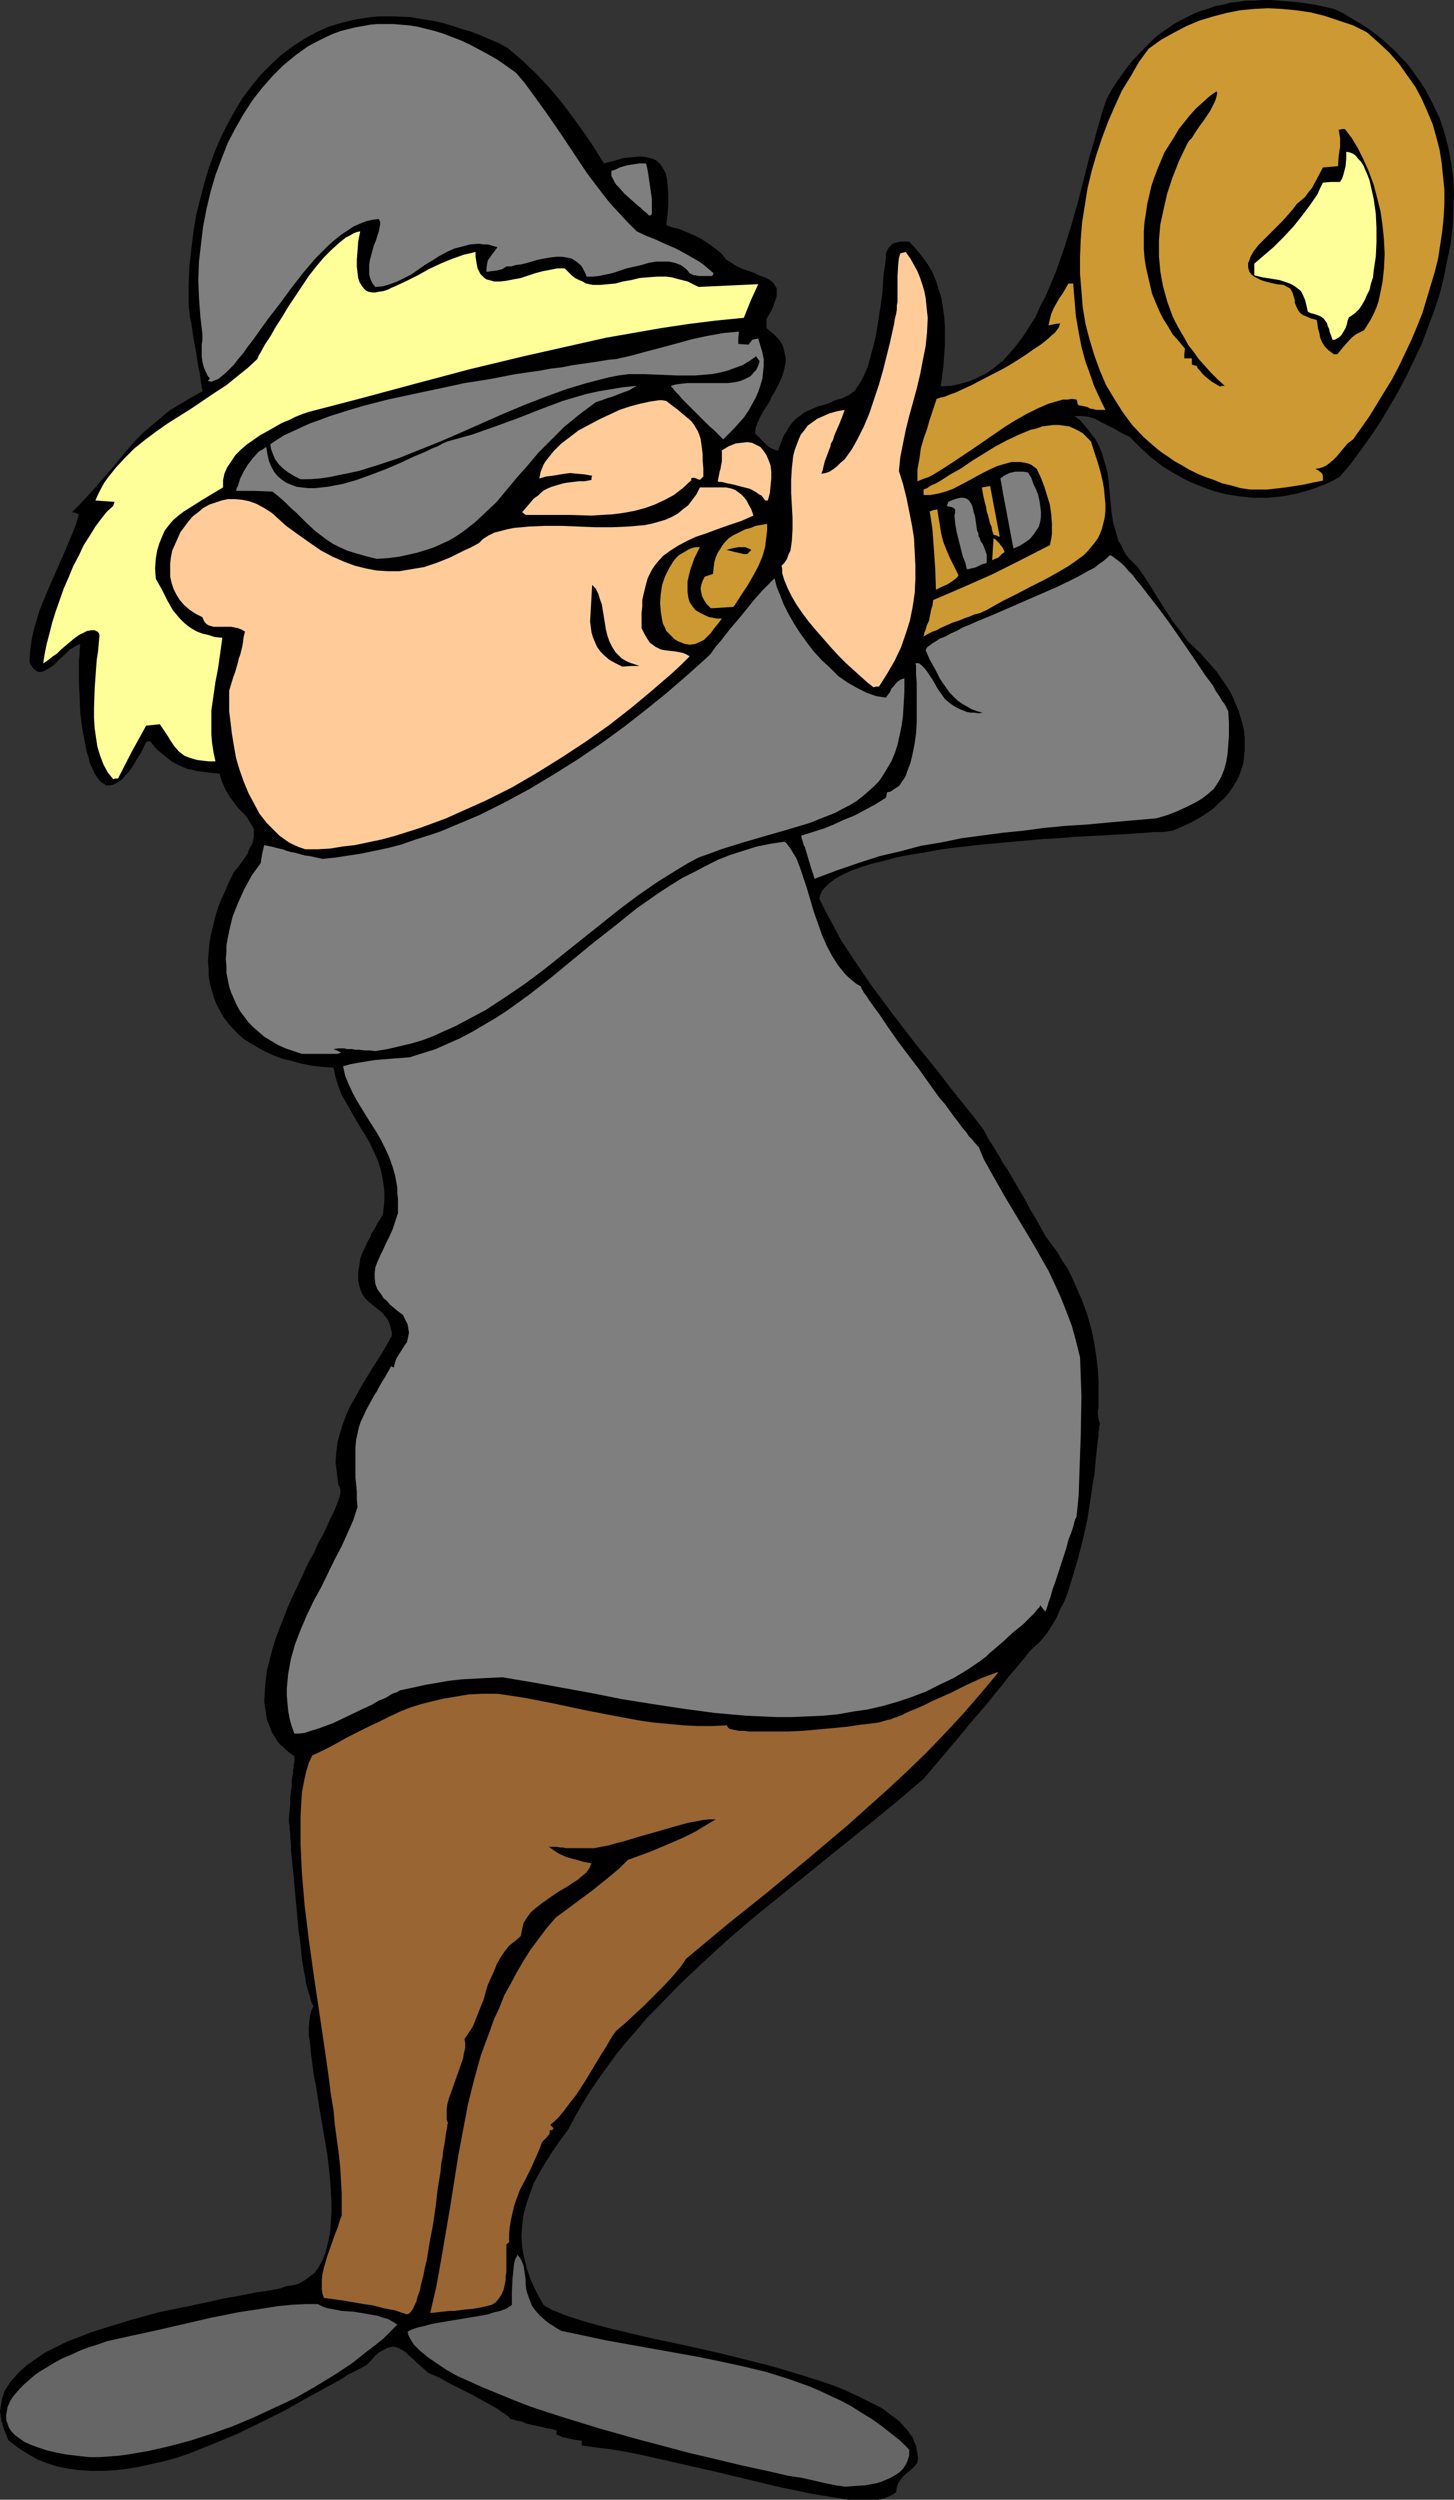
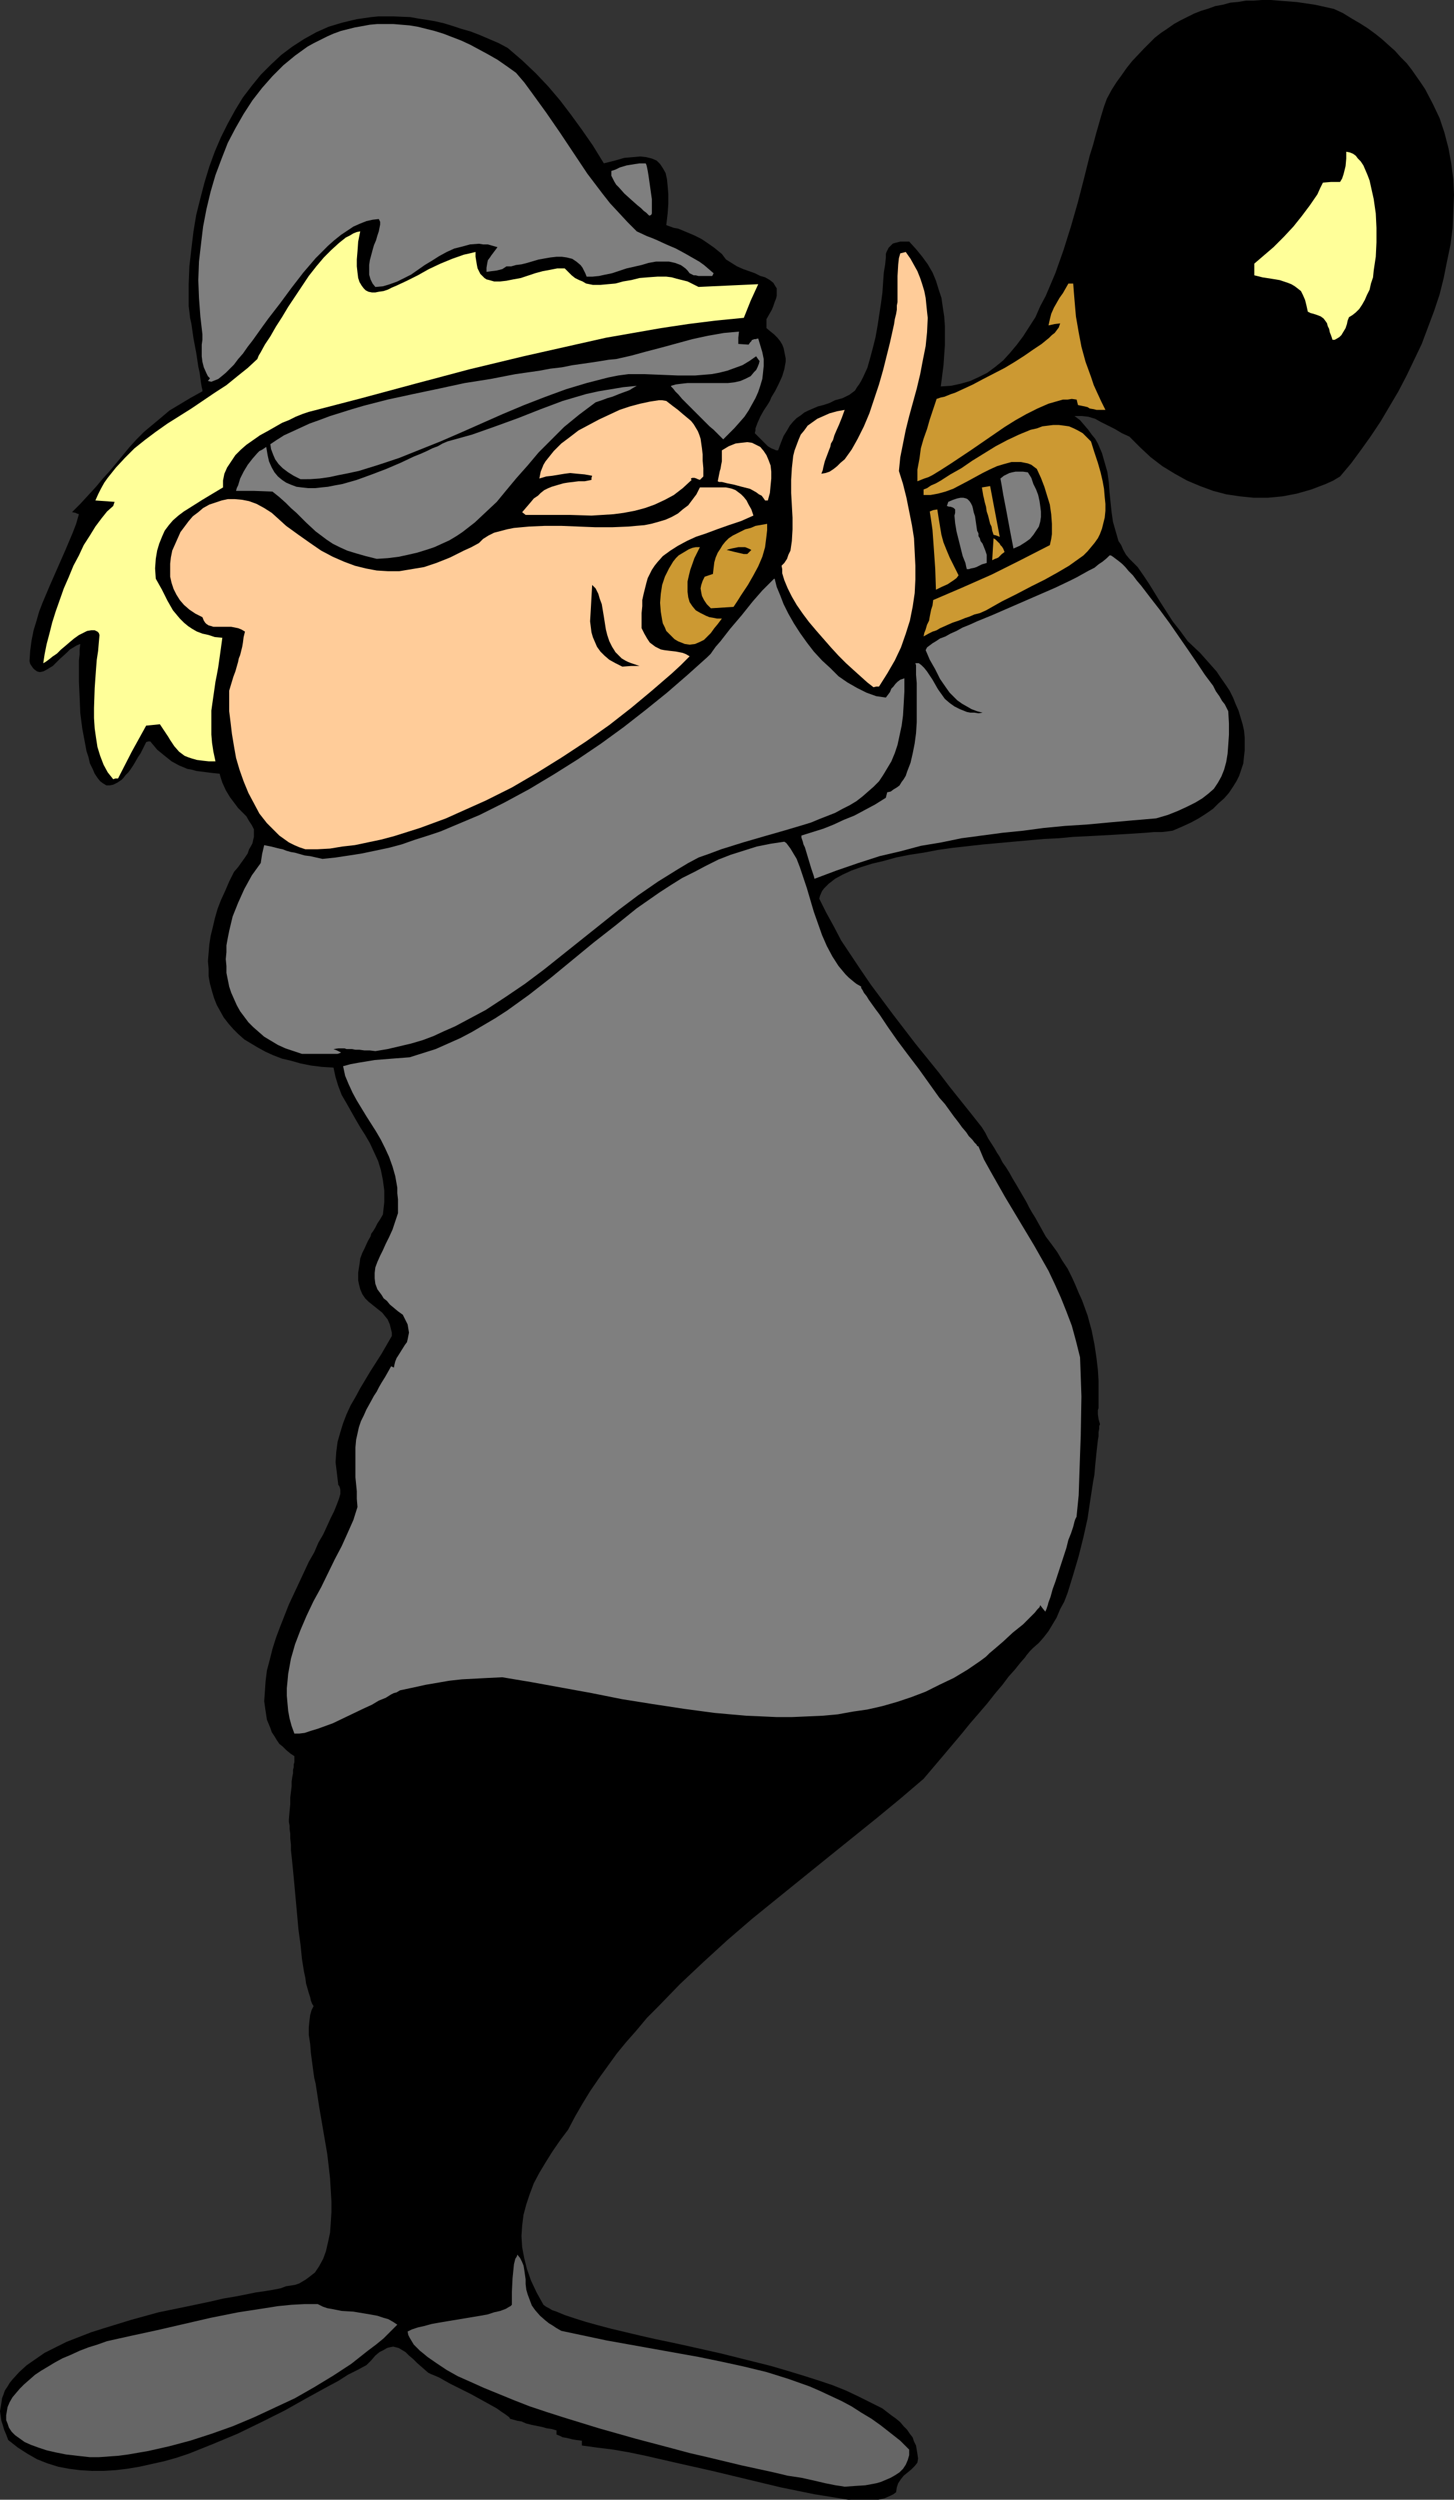
<svg xmlns="http://www.w3.org/2000/svg" xmlns:ns1="http://sodipodi.sourceforge.net/DTD/sodipodi-0.dtd" xmlns:ns2="http://www.inkscape.org/namespaces/inkscape" version="1.0" width="90.577mm" height="155.668mm" id="svg31" ns1:docname="Trumpet Player 11.wmf">
  <rect width="100%" height="100%" fill="#333333" stroke="none" />
  <ns1:namedview id="namedview31" pagecolor="#ffffff" bordercolor="#000000" borderopacity="0.25" ns2:showpageshadow="2" ns2:pageopacity="0.0" ns2:pagecheckerboard="0" ns2:deskcolor="#d1d1d1" ns2:document-units="mm" />
  <defs id="defs1">
    <pattern id="WMFhbasepattern" patternUnits="userSpaceOnUse" width="6" height="6" x="0" y="0" />
  </defs>
  <path style="fill:#000000;fill-opacity:1;fill-rule:evenodd;stroke:none" d="m 199.683,588.353 -3.877,-0.646 -4.039,-0.646 -7.916,-1.616 -8.078,-1.939 -8.078,-1.939 -7.916,-1.778 -7.755,-1.778 -3.877,-0.808 -3.716,-0.646 -3.877,-0.485 -3.554,-0.485 v -1.131 l -1.292,-0.162 -0.969,-0.162 -0.646,-0.162 -0.646,-0.162 -0.969,-0.162 -0.646,-0.323 -0.808,-0.323 v -0.97 l -1.131,-0.323 -1.131,-0.162 -1.131,-0.323 -0.808,-0.162 -0.808,-0.162 -0.808,-0.162 -1.292,-0.323 -1.131,-0.485 -0.969,-0.162 -1.777,-0.485 v -0.162 l -0.323,-0.323 -0.646,-0.485 -0.969,-0.646 -1.131,-0.808 -1.454,-0.808 -1.454,-0.808 -3.231,-1.778 -3.231,-1.616 -1.616,-0.808 -1.454,-0.808 -1.131,-0.646 -1.131,-0.485 -0.808,-0.323 -0.323,-0.162 -0.323,-0.162 -1.292,-1.131 -1.292,-1.131 -0.969,-0.97 -0.969,-0.808 -0.808,-0.808 -0.808,-0.485 -0.808,-0.485 -0.646,-0.162 -0.646,-0.162 -0.808,0.162 -0.646,0.162 -0.808,0.485 -0.969,0.485 -0.969,0.808 -0.969,1.131 -1.131,1.131 -2.1,1.131 -2.262,1.131 -2.262,1.454 -2.423,1.293 -5.008,2.747 -5.17,2.909 -5.493,2.747 -5.654,2.747 -5.816,2.424 -5.654,2.262 -2.908,0.97 -2.908,0.808 -2.908,0.646 -2.908,0.646 -2.908,0.485 -2.746,0.323 -2.746,0.162 H 21.648 l -2.746,-0.162 -2.585,-0.323 -2.585,-0.485 -2.585,-0.808 L 8.724,578.819 6.462,577.527 4.2,576.072 1.939,574.295 1.454,573.002 0.969,571.871 0.646,570.74 0.323,569.77 0.162,568.639 0,567.508 l 0.162,-0.97 0.162,-0.97 0.162,-1.131 0.323,-0.808 0.323,-0.97 0.646,-0.97 0.485,-0.808 0.646,-0.808 1.616,-1.778 1.777,-1.616 2.1,-1.454 2.1,-1.454 2.585,-1.293 2.585,-1.293 2.908,-1.131 2.908,-1.131 3.07,-0.97 6.301,-1.939 6.462,-1.778 6.301,-1.293 3.07,-0.646 3.07,-0.646 2.746,-0.646 2.908,-0.485 2.423,-0.485 2.423,-0.485 2.262,-0.323 1.939,-0.323 1.616,-0.323 1.292,-0.485 1.131,-0.162 0.969,-0.162 0.969,-0.323 0.808,-0.485 0.808,-0.485 0.646,-0.485 1.454,-1.131 0.969,-1.454 0.969,-1.778 0.646,-1.778 0.485,-2.101 0.485,-2.262 0.162,-2.262 0.162,-2.585 v -2.424 l -0.162,-2.747 -0.162,-2.747 -0.646,-5.656 -0.969,-5.656 -0.969,-5.656 -0.808,-5.333 -0.323,-1.293 -0.162,-1.131 -0.323,-2.424 -0.323,-2.424 -0.162,-2.101 -0.323,-2.101 v -1.778 l 0.162,-1.616 0.162,-1.293 0.323,-1.131 0.485,-0.97 -0.323,-0.485 -0.323,-0.808 -0.162,-0.808 -0.323,-0.97 -0.323,-1.131 -0.323,-1.131 -0.162,-1.293 -0.323,-1.454 -0.485,-3.07 -0.323,-3.232 -0.485,-3.555 -0.323,-3.555 -0.646,-7.11 -0.323,-3.393 -0.323,-3.232 -0.162,-1.454 v -1.293 l -0.162,-1.454 v -1.131 l -0.162,-1.131 v -0.808 l -0.162,-0.808 v -0.646 l 0.162,-1.939 0.162,-1.616 v -1.616 l 0.162,-1.293 0.162,-1.293 v -1.131 l 0.162,-1.131 0.162,-0.808 v -0.808 l 0.162,-0.646 v -0.646 l 0.162,-0.485 v -0.97 -0.485 l -0.969,-0.646 -0.969,-0.808 -0.808,-0.808 -0.808,-0.646 -0.646,-0.97 -0.485,-0.808 -0.646,-0.97 -0.323,-0.97 -0.808,-1.939 -0.323,-2.101 -0.323,-2.262 0.162,-2.262 0.162,-2.424 0.323,-2.585 0.646,-2.424 0.646,-2.585 0.808,-2.585 0.969,-2.585 2.1,-5.333 2.423,-5.171 2.262,-4.848 1.292,-2.262 0.485,-1.131 0.485,-1.131 1.131,-1.939 0.969,-2.101 0.808,-1.778 0.808,-1.616 0.646,-1.616 0.485,-1.293 0.323,-1.131 v -0.97 l -0.162,-0.646 -0.162,-0.323 -0.162,-0.162 -0.323,-2.747 -0.323,-2.585 0.162,-2.424 0.323,-2.424 0.646,-2.262 0.646,-2.101 0.808,-2.101 0.969,-2.101 1.131,-1.939 1.131,-2.101 2.423,-4.04 2.585,-4.04 2.423,-4.201 v -0.808 l -0.162,-0.646 -0.323,-1.293 -0.485,-1.131 -0.646,-0.808 -0.646,-0.808 -0.808,-0.646 -1.616,-1.293 -0.808,-0.646 -0.808,-0.808 -0.646,-0.97 -0.485,-1.131 -0.323,-1.293 -0.162,-0.808 v -0.808 -0.97 l 0.162,-1.131 0.162,-0.97 0.162,-1.293 0.485,-1.293 0.485,-0.97 0.808,-1.778 0.646,-1.131 0.162,-0.646 0.485,-0.646 0.485,-0.808 0.485,-0.97 0.646,-0.97 0.646,-1.131 0.162,-1.454 0.162,-1.454 V 280.199 l -0.323,-2.424 -0.485,-2.424 -0.646,-2.101 -0.969,-2.101 -0.969,-2.101 -1.131,-1.939 -1.131,-1.778 -1.131,-1.939 -2.1,-3.717 -1.131,-1.939 -0.808,-2.101 -0.646,-2.101 -0.485,-2.262 -2.746,-0.162 -2.585,-0.323 -2.423,-0.485 -2.262,-0.646 -2.1,-0.485 -2.1,-0.808 -1.777,-0.808 -1.777,-0.97 -1.616,-0.97 -1.616,-0.97 -1.454,-1.293 -1.131,-1.131 -1.131,-1.293 -1.131,-1.454 -0.808,-1.454 -0.808,-1.454 -0.646,-1.616 -0.485,-1.616 -0.485,-1.778 -0.323,-1.778 v -1.778 l -0.162,-1.778 0.162,-1.939 0.162,-1.939 0.323,-2.101 0.485,-1.939 0.485,-2.101 0.646,-2.262 0.808,-2.101 0.969,-2.101 0.969,-2.262 1.131,-2.262 0.969,-1.131 0.808,-1.131 0.808,-1.131 0.646,-0.97 0.323,-0.97 0.485,-0.808 0.323,-0.646 0.162,-0.808 0.162,-0.646 v -0.646 -1.131 l -0.485,-0.97 -0.646,-0.97 -0.646,-1.131 -0.969,-0.97 -0.969,-0.97 -0.969,-1.293 -0.969,-1.293 -0.969,-1.616 -0.808,-1.778 -0.323,-0.97 -0.323,-1.131 -1.616,-0.162 -1.292,-0.162 -1.292,-0.162 -1.292,-0.162 -1.131,-0.323 -0.969,-0.162 -1.939,-0.808 -1.777,-0.97 -1.616,-1.293 -1.777,-1.454 -0.808,-0.97 -0.808,-0.97 h -0.485 l -0.485,0.162 -0.646,1.293 -0.646,1.293 -0.646,0.97 -0.646,1.131 -0.485,0.808 -0.646,0.97 -0.485,0.646 -0.646,0.646 -0.485,0.646 -0.485,0.485 -0.969,0.646 -0.969,0.485 -0.808,0.162 h -0.808 l -0.808,-0.485 -0.646,-0.485 -0.646,-0.808 -0.646,-0.97 -0.485,-1.131 -0.646,-1.293 -0.323,-1.454 -0.485,-1.454 -0.323,-1.778 -0.646,-3.393 -0.485,-3.717 -0.162,-3.878 -0.162,-3.555 v -3.393 -1.616 l 0.162,-1.454 v -1.131 l 0.162,-1.293 -0.808,0.323 -0.808,0.485 -0.808,0.485 -0.808,0.808 -1.616,1.454 -0.808,0.808 -0.808,0.808 -0.808,0.485 -0.808,0.485 -0.646,0.323 -0.808,0.162 -0.646,-0.162 -0.646,-0.485 -0.323,-0.323 -0.323,-0.485 -0.323,-0.485 -0.162,-0.646 0.162,-2.424 0.323,-2.424 0.485,-2.424 0.646,-2.101 0.646,-2.262 0.808,-2.101 1.777,-4.201 1.777,-4.04 1.777,-4.04 1.777,-4.201 0.808,-2.101 0.646,-2.262 -0.485,-0.162 -0.323,-0.162 -0.808,-0.162 1.939,-1.939 1.939,-2.101 1.777,-1.939 1.616,-1.939 1.616,-1.778 1.616,-1.939 3.07,-3.717 1.616,-1.778 1.777,-1.778 1.939,-1.616 1.939,-1.616 2.1,-1.778 2.423,-1.454 2.423,-1.454 2.908,-1.616 v -0.323 l -0.162,-0.646 -0.162,-0.97 -0.162,-1.131 -0.162,-1.293 -0.323,-1.454 -0.485,-3.232 -0.646,-3.393 -0.485,-3.393 -0.323,-1.454 -0.162,-1.454 -0.162,-1.293 v -0.97 -4.201 l 0.162,-4.201 0.485,-4.201 0.485,-4.04 0.646,-3.878 0.969,-3.878 0.969,-3.717 1.131,-3.717 1.292,-3.555 1.454,-3.393 1.616,-3.232 1.777,-3.232 1.777,-2.909 2.1,-2.747 2.1,-2.585 2.423,-2.424 2.423,-2.262 2.585,-1.939 2.746,-1.778 2.908,-1.616 2.908,-1.293 3.231,-0.97 3.393,-0.808 3.393,-0.485 1.616,-0.162 H 90.956 92.733 l 3.877,0.162 1.777,0.323 2.1,0.323 1.939,0.323 2.1,0.485 2.1,0.646 1.939,0.646 2.262,0.646 2.1,0.808 2.262,0.97 2.262,0.97 2.1,1.131 3.393,2.909 3.231,3.07 2.908,3.07 2.746,3.232 2.585,3.393 2.585,3.555 2.585,3.717 2.585,4.201 1.292,-0.323 1.292,-0.323 1.131,-0.323 1.131,-0.323 1.939,-0.162 1.777,-0.162 1.454,0.162 1.292,0.323 1.131,0.485 0.808,0.808 0.646,0.97 0.646,1.131 0.323,1.454 0.162,1.616 0.162,1.939 v 2.262 l -0.162,2.262 -0.323,2.747 1.777,0.646 0.969,0.162 0.808,0.323 3.07,1.293 1.616,0.808 1.454,0.97 1.616,1.131 1.777,1.454 0.969,1.293 1.292,0.808 1.292,0.808 1.454,0.646 2.746,0.97 1.292,0.646 1.131,0.323 1.131,0.646 0.808,0.646 0.485,0.808 0.323,0.485 v 0.485 0.646 0.646 l -0.162,0.646 -0.323,0.808 -0.323,0.97 -0.323,0.808 -0.646,1.131 -0.646,1.131 v 2.101 l 0.969,0.808 0.808,0.646 0.808,0.808 0.646,0.808 0.485,0.808 0.323,0.808 0.162,0.808 0.162,0.808 0.162,0.808 v 0.808 l -0.323,1.778 -0.485,1.616 -0.808,1.778 -0.808,1.616 -0.969,1.616 -0.323,0.808 -0.485,0.808 -0.969,1.454 -0.808,1.454 -0.646,1.454 -0.485,1.293 v 0.485 l -0.162,0.646 0.162,0.162 0.162,0.162 0.485,0.485 0.646,0.646 0.808,0.808 0.808,0.808 0.808,0.485 0.808,0.323 0.323,0.162 h 0.485 l 0.646,-1.778 0.646,-1.616 0.808,-1.293 0.646,-1.131 0.808,-0.97 0.808,-0.808 0.969,-0.646 0.808,-0.646 0.969,-0.485 1.131,-0.485 1.131,-0.485 1.292,-0.323 1.454,-0.485 1.292,-0.646 1.777,-0.485 1.616,-0.808 0.646,-0.485 0.646,-0.485 0.485,-0.808 0.485,-0.646 0.485,-0.808 0.485,-0.97 0.969,-2.101 0.646,-2.262 0.646,-2.424 0.646,-2.585 0.485,-2.747 0.808,-5.333 0.323,-2.424 0.162,-2.424 0.162,-2.262 0.323,-1.939 0.162,-1.616 v -0.808 l 0.162,-0.485 0.485,-0.97 0.485,-0.485 0.485,-0.485 0.485,-0.162 0.646,-0.162 0.646,-0.162 h 0.969 1.131 l 1.616,1.778 1.454,1.778 1.292,1.778 1.131,1.939 0.808,1.939 0.646,2.101 0.646,1.939 0.323,2.262 0.323,2.101 0.162,2.262 v 2.101 2.424 l -0.162,2.262 -0.162,2.424 -0.646,5.009 2.423,-0.162 2.262,-0.485 2.262,-0.646 2.1,-0.97 1.939,-0.97 1.939,-1.454 1.777,-1.454 1.616,-1.778 1.616,-1.939 1.454,-1.939 1.454,-2.262 1.454,-2.262 1.131,-2.585 1.292,-2.424 2.262,-5.333 1.939,-5.494 1.777,-5.656 1.616,-5.656 1.454,-5.656 1.292,-5.171 0.808,-2.585 0.646,-2.424 0.646,-2.262 0.646,-2.262 0.646,-2.101 0.646,-1.778 1.131,-2.101 1.131,-1.778 1.292,-1.778 1.131,-1.616 1.292,-1.616 2.746,-2.909 1.292,-1.293 1.292,-1.293 1.454,-1.131 1.454,-0.97 1.616,-1.131 1.454,-0.808 1.616,-0.808 1.616,-0.808 1.616,-0.646 1.616,-0.485 1.777,-0.646 1.777,-0.323 1.777,-0.485 1.777,-0.162 1.939,-0.323 h 1.777 L 297.101,0 h 2.1 l 1.939,0.162 4.2,0.323 4.362,0.646 4.362,0.97 2.1,0.97 2.1,1.293 1.939,1.131 1.777,1.131 1.777,1.293 1.616,1.293 1.616,1.454 1.454,1.293 1.292,1.454 1.454,1.454 1.131,1.454 1.131,1.616 1.131,1.616 0.969,1.454 1.777,3.393 1.616,3.393 1.131,3.393 0.969,3.717 0.646,3.555 0.485,3.717 0.162,3.717 -0.162,3.878 -0.162,3.878 -0.485,3.878 -0.808,3.878 -0.808,4.04 -0.969,3.878 -1.292,3.878 -1.454,3.878 -1.454,3.878 -1.777,3.717 -1.777,3.717 -1.939,3.717 -2.1,3.555 -2.1,3.555 -2.262,3.393 -2.423,3.393 -2.262,3.07 -2.585,3.07 -1.616,0.97 -1.777,0.808 -3.393,1.293 -3.393,0.97 -3.393,0.646 -3.393,0.323 h -3.393 l -3.231,-0.323 -3.231,-0.485 -3.07,-0.808 -3.07,-1.131 -3.07,-1.293 -2.908,-1.616 -2.908,-1.778 -2.746,-2.101 -2.423,-2.262 -2.585,-2.585 -1.777,-0.808 -1.616,-0.97 -1.616,-0.808 -1.616,-0.808 -1.454,-0.808 -1.616,-0.485 -1.454,-0.162 h -1.777 l 1.292,0.97 0.969,1.131 0.969,1.131 0.808,1.131 0.808,0.97 0.646,1.131 0.969,2.262 0.646,2.262 0.646,2.262 0.323,2.424 0.162,2.262 0.485,4.686 0.323,2.262 0.646,2.262 0.646,2.262 0.646,0.97 0.485,1.131 0.646,1.131 0.808,0.97 0.969,0.97 0.969,0.97 1.454,2.101 1.292,1.939 1.292,2.101 1.292,2.101 1.454,2.262 1.454,2.262 1.777,2.262 1.777,2.424 2.908,2.747 1.292,1.454 1.292,1.454 1.292,1.454 0.969,1.454 1.131,1.616 0.969,1.454 0.808,1.616 0.646,1.616 0.646,1.454 0.485,1.616 0.485,1.616 0.323,1.454 0.162,1.616 v 1.616 1.454 l -0.162,1.454 -0.162,1.616 -0.485,1.454 -0.485,1.454 -0.646,1.293 -0.808,1.293 -0.969,1.454 -1.131,1.293 -1.292,1.131 -1.292,1.293 -1.616,1.131 -1.777,1.131 -1.777,0.97 -2.1,0.97 -2.262,0.97 -1.131,0.162 -1.454,0.162 h -1.777 l -1.939,0.162 -2.423,0.162 -2.585,0.162 -2.746,0.162 -2.908,0.162 -3.07,0.162 -3.393,0.162 -3.393,0.323 -3.393,0.162 -7.27,0.646 -7.108,0.646 -7.27,0.808 -3.393,0.485 -3.393,0.646 -3.231,0.485 -3.231,0.646 -2.908,0.808 -2.746,0.646 -2.585,0.808 -2.262,0.808 -2.1,0.97 -1.777,0.97 -0.808,0.646 -0.646,0.485 -0.485,0.485 -0.646,0.646 -0.485,0.646 -0.485,1.131 -0.162,0.646 1.616,3.232 1.777,3.232 1.777,3.393 2.262,3.393 2.262,3.393 2.423,3.555 5.17,6.948 5.331,6.948 5.493,6.787 2.585,3.393 2.585,3.232 2.585,3.232 2.423,3.07 0.808,1.293 0.646,1.293 1.454,2.262 0.646,1.131 0.646,0.97 0.646,1.293 0.808,1.131 0.808,1.293 0.808,1.454 0.969,1.616 1.131,1.939 1.131,1.939 0.646,1.293 0.646,1.131 0.808,1.293 0.808,1.454 0.808,1.454 0.808,1.454 1.454,1.939 1.292,1.778 1.131,1.939 1.292,1.939 0.969,1.939 0.808,1.778 0.808,1.939 0.808,1.778 0.646,1.778 0.646,1.778 0.969,3.555 0.646,3.232 0.485,3.232 0.323,2.747 0.162,2.585 v 1.293 3.07 0.808 0.646 0.646 l -0.162,0.485 v 0.97 l 0.162,1.131 0.323,1.131 v 0.162 l -0.162,0.323 v 0.646 l -0.162,0.808 v 0.97 l -0.162,0.97 -0.162,1.454 -0.162,1.454 -0.162,1.616 -0.162,1.616 -0.162,1.939 -0.323,1.778 -0.646,4.201 -0.646,4.363 -0.969,4.363 -1.131,4.525 -1.292,4.363 -1.292,4.201 -0.808,2.101 -0.969,1.778 -0.808,1.939 -0.969,1.616 -0.969,1.616 -1.131,1.454 -1.131,1.293 -1.292,1.131 -0.162,0.162 -0.323,0.323 -0.323,0.323 -0.808,0.97 -0.323,0.485 -1.131,1.293 -1.292,1.616 -1.454,1.616 -1.454,1.939 -1.777,2.101 -1.777,2.262 -1.939,2.262 -2.1,2.424 -2.1,2.585 -4.362,5.171 -4.524,5.333 -5.493,4.686 -5.493,4.525 -5.816,4.686 -5.816,4.686 -11.794,9.534 -5.978,4.848 -5.816,5.009 -5.654,5.171 -5.493,5.171 -5.17,5.333 -2.585,2.585 -2.423,2.909 -2.423,2.747 -2.262,2.747 -2.1,2.909 -2.1,2.909 -2.1,3.07 -1.777,2.909 -1.777,3.07 -1.616,3.07 -1.939,2.585 -1.777,2.585 -1.616,2.585 -1.454,2.424 -1.292,2.424 -0.969,2.585 -0.808,2.424 -0.646,2.424 -0.323,2.585 -0.162,2.424 0.162,2.585 0.485,2.585 0.646,2.585 0.969,2.747 1.292,2.747 0.808,1.454 0.808,1.454 0.646,0.485 0.646,0.323 0.808,0.485 0.969,0.323 1.939,0.808 2.423,0.808 2.585,0.808 2.908,0.808 3.07,0.808 3.393,0.808 3.393,0.808 3.554,0.808 3.877,0.808 3.716,0.808 7.916,1.778 7.755,1.939 3.877,0.97 3.877,1.131 3.716,1.131 3.554,1.131 3.393,1.131 3.231,1.293 3.07,1.454 2.908,1.454 2.585,1.293 2.1,1.616 1.131,0.808 0.969,0.808 0.808,0.97 0.808,0.808 0.646,0.97 0.646,0.808 0.323,0.97 0.485,0.97 0.162,0.97 0.162,0.97 0.162,1.131 -0.162,0.97 -0.646,0.808 -0.808,0.808 -1.777,1.454 -0.646,0.808 -0.646,0.97 -0.323,0.97 -0.162,1.131 -0.646,0.485 -0.646,0.323 -1.454,0.646 -1.454,0.323 h -1.616 -2.908 -1.292 z" id="path1" />
  <path style="fill:#666666;fill-opacity:1;fill-rule:evenodd;stroke:none" d="m 198.875,585.283 -0.969,-0.162 -1.131,-0.162 -2.423,-0.485 -2.746,-0.646 -2.908,-0.646 -3.231,-0.485 -3.393,-0.808 -3.716,-0.808 -3.716,-0.808 -4.039,-0.97 -4.039,-0.97 -4.2,-0.97 -4.2,-1.131 -8.562,-2.262 -8.562,-2.424 -4.2,-1.293 -4.2,-1.293 -4.039,-1.293 -3.877,-1.293 -3.716,-1.454 -3.554,-1.454 -3.554,-1.454 -3.231,-1.454 -2.908,-1.293 -2.585,-1.454 -2.423,-1.616 -2.1,-1.454 -0.969,-0.808 -0.808,-0.646 -1.454,-1.454 -0.485,-0.808 -0.485,-0.808 -0.323,-0.646 -0.162,-0.808 0.969,-0.485 1.454,-0.485 1.454,-0.323 1.777,-0.485 1.777,-0.323 1.939,-0.323 3.877,-0.646 3.877,-0.646 1.777,-0.323 1.454,-0.485 1.454,-0.323 1.292,-0.485 0.808,-0.485 0.323,-0.162 0.323,-0.323 v -3.07 l 0.162,-3.232 0.162,-1.616 0.162,-1.616 0.323,-1.293 0.323,-0.485 0.162,-0.485 0.646,0.808 0.485,0.97 0.323,0.808 0.162,0.97 0.323,2.262 v 1.131 l 0.162,1.293 0.323,1.131 0.485,1.293 0.485,1.293 0.808,1.131 1.131,1.293 1.292,1.131 0.808,0.646 0.808,0.485 0.969,0.646 1.131,0.646 5.331,1.131 5.331,1.131 10.824,1.939 10.824,1.939 5.493,1.131 5.17,1.131 5.331,1.293 5.17,1.616 5.008,1.778 2.585,1.131 2.423,1.131 2.423,1.131 2.423,1.293 2.262,1.454 2.423,1.454 2.262,1.616 2.262,1.778 2.262,1.778 2.1,2.101 v 1.293 l -0.323,1.131 -0.485,1.131 -0.646,0.97 -0.808,0.808 -0.969,0.646 -1.131,0.646 -1.131,0.485 -1.131,0.485 -1.131,0.323 -2.585,0.485 -2.585,0.162 z" id="path2" />
  <path style="fill:#666666;fill-opacity:1;fill-rule:evenodd;stroke:none" d="m 21.164,578.335 -2.908,-0.323 -2.746,-0.323 -2.423,-0.485 -2.1,-0.485 -1.939,-0.646 -1.777,-0.646 -1.454,-0.646 -1.131,-0.808 -1.131,-0.808 -0.808,-0.808 -0.646,-0.97 -0.323,-0.97 -0.323,-0.808 v -1.131 l 0.162,-0.97 0.162,-0.97 0.485,-1.131 0.646,-1.131 0.808,-0.97 0.969,-1.131 0.969,-0.97 1.292,-1.131 1.292,-1.131 1.454,-0.97 1.616,-0.97 1.616,-0.97 1.777,-0.97 1.939,-0.808 2.1,-0.97 2.1,-0.808 2.1,-0.646 2.262,-0.808 5.816,-1.293 5.978,-1.293 6.301,-1.454 6.301,-1.454 6.462,-1.293 6.301,-0.97 3.07,-0.485 3.231,-0.323 3.07,-0.162 h 3.07 l 0.646,0.323 0.646,0.323 0.969,0.323 0.969,0.162 2.423,0.485 2.746,0.162 2.908,0.485 2.746,0.485 1.454,0.485 1.131,0.323 1.131,0.646 0.969,0.646 -1.616,1.616 -1.616,1.616 -1.777,1.454 -1.939,1.454 -3.877,3.07 -4.2,2.747 -4.524,2.747 -4.524,2.585 -4.847,2.262 -4.847,2.262 -5.008,2.101 -5.008,1.778 -5.008,1.616 -4.847,1.293 -5.008,1.131 -4.685,0.808 -2.423,0.323 -2.262,0.162 -2.262,0.162 z" id="path3" />
-   <path style="fill:#996532;fill-opacity:1;fill-rule:evenodd;stroke:none" d="m 95.318,544.562 -2.423,-0.808 -2.585,-0.485 -2.423,-0.646 -2.262,-0.323 -4.685,-0.808 -4.685,-0.646 -0.323,-0.97 -0.162,-0.97 v -1.131 -1.293 l 0.162,-1.293 0.323,-1.454 0.808,-2.747 0.969,-2.747 0.969,-2.747 0.485,-1.131 0.323,-1.131 0.323,-0.97 0.323,-0.808 v -2.424 -2.747 l -0.162,-2.747 -0.162,-3.07 -0.323,-3.232 -0.485,-3.555 -0.485,-3.555 -0.323,-3.555 -0.646,-3.878 -0.485,-3.878 -1.131,-7.918 -2.423,-16.321 -1.131,-8.08 -0.485,-4.04 -0.485,-3.878 -0.323,-3.878 -0.323,-3.717 -0.162,-3.555 -0.162,-3.393 v -3.393 -3.07 l 0.162,-3.07 0.162,-2.585 0.485,-2.585 0.485,-2.262 0.646,-2.101 0.808,-1.778 3.07,-1.454 2.746,-1.454 2.585,-1.454 2.585,-1.293 2.585,-1.293 2.423,-1.131 2.262,-1.131 2.423,-1.131 2.423,-0.97 2.585,-0.808 2.585,-0.646 2.746,-0.646 2.908,-0.485 2.908,-0.485 3.231,-0.162 h 3.554 l 3.231,0.485 3.231,0.485 6.624,1.293 6.785,1.454 6.624,1.293 6.947,1.293 3.393,0.485 3.554,0.323 3.393,0.323 3.393,0.162 h 3.393 l 3.554,-0.162 v 0.323 l 0.162,0.162 0.323,0.323 0.646,0.162 0.808,0.162 0.808,0.162 h 1.131 l 1.131,0.162 h 1.292 1.454 3.07 3.393 l 3.554,-0.162 7.108,-0.646 3.393,-0.323 3.231,-0.485 1.454,-0.162 1.292,-0.162 1.292,-0.162 1.131,-0.323 1.131,-0.323 0.808,-0.162 0.646,-0.323 0.646,-0.162 0.323,-0.162 0.485,-0.162 0.485,-0.162 0.485,-0.323 1.454,-0.646 1.616,-0.646 1.777,-0.808 1.939,-0.97 4.039,-1.778 1.939,-0.97 1.939,-0.97 1.777,-0.808 1.777,-0.808 1.292,-0.485 1.292,-0.485 0.485,-0.162 0.323,-0.162 h 0.323 0.162 l -4.2,5.009 -4.2,4.848 -4.362,4.686 -4.362,4.525 -4.524,4.363 -4.524,4.201 -4.524,4.04 -4.685,4.201 -9.37,7.918 -9.37,7.756 -9.693,7.756 -9.693,8.08 -0.646,0.97 -0.808,1.131 -1.777,2.101 -2.1,2.262 -2.262,2.262 -2.262,2.262 -2.262,2.101 -2.262,2.101 -2.1,1.778 -0.808,1.131 -0.808,1.293 -0.808,1.454 -0.969,1.454 -1.939,3.232 -1.939,3.232 -2.1,3.232 -1.131,1.454 -1.131,1.454 -0.969,1.293 -0.969,1.131 -0.969,0.97 -0.969,0.808 0.808,0.808 -0.323,0.323 v 0.162 h -0.162 l -0.323,-0.162 -0.162,0.485 v 0.485 l -0.646,0.808 -0.646,0.646 -0.485,0.485 -0.646,1.778 -0.646,1.454 -1.292,2.909 -0.646,1.293 -0.646,1.293 -1.292,2.424 -0.969,2.585 -0.485,1.454 -0.323,1.454 -0.323,1.454 -0.323,1.778 -0.162,1.778 v 1.939 l -0.646,0.485 v 2.747 1.293 1.293 1.131 l -0.162,0.97 v 0.808 l -0.162,0.97 -0.323,1.454 -0.485,1.131 -0.646,0.97 -0.646,0.808 -0.969,0.646 -1.292,0.323 -1.454,0.323 -1.777,0.323 -1.939,0.162 -2.423,0.323 h -1.131 l -1.454,0.162 -1.454,0.162 -1.616,0.162 1.454,-6.302 1.131,-6.302 2.1,-12.281 1.939,-12.281 1.131,-5.979 1.131,-5.979 1.454,-5.817 1.616,-5.817 2.1,-5.656 0.969,-2.747 1.292,-2.747 1.131,-2.909 1.454,-2.585 1.454,-2.747 1.616,-2.747 1.616,-2.585 1.939,-2.585 1.939,-2.585 2.1,-2.424 4.362,-3.232 4.362,-3.232 4.2,-3.393 2.1,-1.778 1.939,-1.939 5.331,-1.939 5.331,-2.262 2.585,-1.131 2.585,-1.293 2.423,-1.454 2.423,-1.454 h -1.454 l -1.616,0.162 -1.616,0.323 -1.777,0.323 -3.554,0.97 -3.877,1.131 -4.039,1.131 -3.716,1.131 -1.939,0.485 -1.616,0.485 -1.777,0.323 -1.616,0.323 h -2.746 -1.131 -0.969 -0.969 -0.808 l -0.646,-0.162 h -0.646 l -0.969,-0.162 h -1.777 l 1.131,0.808 0.969,0.646 0.969,0.485 1.131,0.485 1.131,0.323 1.292,0.323 1.616,0.485 1.777,0.323 -0.485,1.131 -0.646,0.97 -0.969,0.808 -1.131,0.97 -1.292,0.808 -1.454,0.97 -1.454,0.808 -1.454,0.97 -2.746,1.939 -1.454,1.131 -1.131,0.97 -0.969,1.293 -0.808,1.293 -0.323,1.454 -0.162,0.808 -0.162,0.808 -1.292,1.131 -1.454,1.131 -1.131,1.454 -0.969,1.454 -0.808,1.454 -0.646,1.616 -1.454,3.232 -0.485,1.616 -0.485,1.778 -1.292,3.232 -0.646,1.616 -0.646,1.616 -0.969,1.454 -0.969,1.454 0.162,0.97 v 1.131 l -0.323,1.293 -0.162,1.131 -0.969,2.747 -0.969,2.747 -0.969,2.747 -0.485,1.293 -0.323,1.293 -0.162,1.131 v 1.293 1.131 l 0.323,0.97 -0.162,0.162 v 0.485 l -0.162,0.808 -0.162,0.808 -0.162,1.293 -0.162,1.131 -0.323,1.616 -0.162,1.616 -0.323,1.616 -0.162,1.939 -0.646,3.878 -0.485,4.201 -0.646,4.363 -0.808,4.201 -0.646,4.04 -0.485,1.939 -0.323,1.778 -0.485,1.778 -0.323,1.616 -0.485,1.293 -0.323,1.293 -0.485,0.97 -0.323,0.808 -0.485,0.646 -0.485,0.485 -0.485,0.162 z" id="path4" />
  <path style="fill:#7f7f7f;fill-opacity:1;fill-rule:evenodd;stroke:none" d="m 69.307,408.018 -0.646,-1.778 -0.485,-1.778 -0.323,-1.778 -0.162,-1.778 -0.162,-1.778 v -1.778 l 0.162,-1.616 0.162,-1.778 0.323,-1.778 0.323,-1.778 0.969,-3.393 1.292,-3.393 1.454,-3.393 1.616,-3.393 1.777,-3.232 3.231,-6.625 1.616,-3.07 1.454,-3.232 1.292,-2.909 0.969,-3.07 -0.162,-1.939 v -1.778 L 83.847,349.36 83.686,347.744 v -1.454 -1.293 -1.293 -0.97 -2.101 l 0.162,-1.778 0.323,-1.454 0.323,-1.454 0.485,-1.454 0.646,-1.293 0.646,-1.454 0.808,-1.454 0.969,-1.778 0.646,-0.97 0.485,-0.97 0.646,-1.131 0.808,-1.293 0.646,-1.131 0.808,-1.454 0.646,0.323 0.162,-0.808 0.162,-0.646 0.323,-0.808 0.323,-0.485 0.808,-1.293 0.808,-1.293 0.485,-0.646 0.162,-0.646 0.162,-0.808 0.162,-0.808 -0.162,-0.97 -0.162,-0.97 -0.485,-0.97 -0.646,-1.293 -1.131,-0.808 -0.969,-0.808 -0.969,-0.808 -0.646,-0.808 -0.808,-0.646 -0.485,-0.808 -0.485,-0.646 -0.485,-0.646 -0.485,-1.293 -0.162,-1.293 v -1.293 l 0.162,-1.293 0.485,-1.293 0.646,-1.454 0.646,-1.293 0.646,-1.454 0.808,-1.616 0.808,-1.778 0.646,-1.939 0.646,-1.939 v -3.232 l -0.162,-1.454 v -1.293 l -0.485,-2.747 -0.646,-2.262 -0.808,-2.262 -0.969,-2.101 -0.969,-1.939 -1.131,-1.939 -2.262,-3.555 -2.262,-3.717 -0.969,-1.778 -0.969,-2.101 -0.808,-1.939 -0.485,-2.262 1.777,-0.485 1.777,-0.323 3.877,-0.646 4.039,-0.323 4.2,-0.323 3.07,-0.97 3.07,-0.97 2.908,-1.293 2.908,-1.293 2.746,-1.454 2.746,-1.616 2.746,-1.616 2.746,-1.778 5.17,-3.717 5.17,-4.04 10.016,-8.241 5.17,-4.04 5.008,-4.04 5.331,-3.717 2.746,-1.778 2.585,-1.616 2.908,-1.454 2.746,-1.454 2.908,-1.454 2.908,-1.131 3.07,-0.97 3.07,-0.97 3.231,-0.646 3.231,-0.485 0.485,0.323 0.485,0.646 0.485,0.646 0.485,0.808 0.485,0.808 0.485,0.808 0.808,2.101 0.808,2.424 0.808,2.424 0.808,2.747 0.808,2.747 0.969,2.747 0.969,2.747 1.131,2.585 1.292,2.424 1.454,2.262 0.808,0.97 0.808,0.97 0.808,0.808 0.969,0.808 0.808,0.646 1.131,0.646 v 0.323 l 0.323,0.485 0.323,0.646 0.646,0.808 0.485,0.808 0.808,1.131 0.808,1.131 0.969,1.293 0.969,1.454 0.969,1.454 2.262,3.232 2.423,3.232 2.585,3.393 2.423,3.393 2.423,3.393 1.292,1.454 2.1,2.909 1.131,1.454 0.808,1.131 0.969,1.131 0.646,0.97 0.808,0.808 0.485,0.646 0.485,0.485 0.162,0.323 0.323,0.162 1.292,3.07 1.616,2.909 3.393,5.979 3.393,5.656 3.393,5.656 3.393,5.979 1.454,3.07 1.454,3.232 1.292,3.232 1.292,3.393 0.969,3.555 0.969,3.878 0.162,4.525 0.162,4.686 -0.162,9.211 -0.162,4.525 -0.323,9.534 -0.485,4.848 v 0.162 l -0.162,0.323 -0.162,0.323 -0.162,0.485 -0.162,0.646 -0.162,0.646 -0.485,1.454 -0.646,1.616 -0.485,1.939 -2.585,7.918 -0.646,1.778 -0.485,1.778 -0.485,1.293 -0.162,0.646 -0.323,0.97 -0.162,0.323 v 0.162 h -0.162 l -0.646,-0.808 -0.485,-0.646 -0.162,0.485 -0.485,0.485 -0.646,0.808 -0.808,0.808 -0.969,0.97 -0.969,0.97 -2.423,1.939 -2.262,2.101 -1.131,0.97 -1.131,0.97 -0.969,0.808 -0.808,0.808 -0.646,0.485 -0.646,0.485 -3.07,2.101 -3.231,1.939 -3.393,1.616 -3.231,1.616 -3.393,1.293 -3.393,1.131 -3.393,0.97 -3.554,0.808 -3.393,0.485 -3.554,0.646 -3.554,0.323 -3.554,0.162 -3.716,0.162 h -3.554 l -3.554,-0.162 -3.716,-0.162 -7.27,-0.646 -7.27,-0.97 -7.432,-1.131 -7.108,-1.131 -7.27,-1.454 -7.108,-1.293 -7.108,-1.293 -6.785,-1.131 -3.393,0.162 -3.07,0.162 -3.07,0.162 -2.908,0.323 -5.654,0.97 -2.908,0.646 -3.07,0.646 -0.808,0.485 -0.646,0.162 -0.646,0.323 -1.292,0.808 -1.616,0.646 -1.616,0.97 -1.777,0.808 -3.716,1.778 -3.716,1.778 -1.777,0.646 -1.777,0.646 -1.616,0.485 -1.454,0.485 -1.292,0.162 z" id="path5" />
  <path style="fill:#7f7f7f;fill-opacity:1;fill-rule:evenodd;stroke:none" d="m 71.085,248.042 -1.939,-0.646 -1.939,-0.646 -1.777,-0.808 -1.616,-0.97 -1.616,-0.97 -1.292,-1.131 -1.292,-1.131 -1.131,-1.131 -0.969,-1.293 -0.969,-1.293 -0.808,-1.454 -0.646,-1.454 -0.646,-1.454 -0.485,-1.454 -0.323,-1.616 -0.323,-1.616 v -1.616 l -0.162,-1.616 0.162,-1.616 v -1.616 l 0.323,-1.778 0.323,-1.616 0.808,-3.393 1.292,-3.232 1.454,-3.232 1.777,-3.232 2.1,-2.909 0.323,-2.101 0.485,-2.101 0.808,0.162 0.808,0.162 1.292,0.323 0.646,0.162 0.808,0.162 0.808,0.323 1.131,0.323 0.969,0.162 1.131,0.323 1.131,0.323 1.292,0.162 1.454,0.323 1.454,0.323 3.07,-0.323 3.231,-0.485 3.07,-0.485 3.07,-0.646 3.07,-0.646 3.07,-0.808 3.231,-1.131 3.07,-0.97 2.908,-0.97 3.07,-1.293 6.139,-2.585 5.816,-2.909 5.978,-3.232 5.654,-3.393 5.654,-3.555 5.493,-3.717 5.331,-3.878 5.17,-4.04 5.008,-4.04 4.847,-4.201 4.685,-4.201 0.162,-0.162 0.323,-0.323 0.323,-0.323 0.323,-0.485 0.808,-1.131 1.131,-1.293 1.131,-1.454 1.131,-1.454 2.746,-3.232 2.585,-3.232 1.131,-1.293 1.131,-1.293 1.131,-1.131 0.808,-0.808 0.323,-0.323 0.323,-0.323 0.162,-0.162 h 0.162 l 0.485,1.939 0.808,1.939 0.808,2.101 1.131,2.262 1.292,2.262 1.454,2.262 1.616,2.262 1.616,2.101 1.939,2.101 1.939,1.778 1.939,1.939 2.1,1.454 2.262,1.293 2.262,1.131 2.262,0.808 1.131,0.162 1.131,0.162 0.485,-0.646 0.485,-0.646 0.323,-0.808 0.485,-0.485 0.485,-0.646 0.485,-0.485 0.646,-0.485 0.969,-0.323 v 3.07 l -0.162,2.909 -0.162,2.747 -0.323,2.424 -0.485,2.262 -0.485,2.262 -0.646,1.939 -0.808,1.939 -0.969,1.616 -0.969,1.616 -0.969,1.454 -1.292,1.293 -1.292,1.131 -1.292,1.131 -1.454,1.131 -1.616,0.97 -1.616,0.808 -1.777,0.97 -3.716,1.454 -1.939,0.808 -2.1,0.646 -4.362,1.293 -4.524,1.293 -5.008,1.454 -5.17,1.616 -2.585,0.97 -2.746,0.97 -2.423,1.293 -2.423,1.454 -4.685,2.909 -4.685,3.232 -4.524,3.393 -17.61,14.058 -4.524,3.393 -4.524,3.07 -4.685,3.07 -2.423,1.293 -2.423,1.293 -2.423,1.293 -2.585,1.131 -2.423,1.131 -2.585,0.97 -2.746,0.808 -2.746,0.646 -2.746,0.646 -2.908,0.485 -1.292,-0.162 h -1.292 l -1.131,-0.162 H 83.686 L 82.878,246.911 h -0.646 -0.646 l -0.485,-0.162 h -1.454 l -1.131,0.162 0.808,0.323 0.969,0.485 -0.323,0.162 -0.485,0.162 h -1.131 -0.646 z" id="path6" />
  <path style="fill:#7f7f7f;fill-opacity:1;fill-rule:evenodd;stroke:none" d="m 191.767,206.837 -0.162,-0.646 -0.162,-0.485 -0.485,-1.454 -0.969,-3.232 -0.485,-1.616 -0.323,-0.646 -0.162,-0.646 -0.162,-0.485 -0.162,-0.485 v -0.323 -0.162 l 2.585,-0.808 2.585,-0.808 2.423,-0.97 2.423,-1.131 2.423,-0.97 2.423,-1.293 2.423,-1.293 2.585,-1.616 0.323,-1.293 0.808,-0.162 0.646,-0.485 0.808,-0.485 0.646,-0.485 0.485,-0.808 0.485,-0.646 0.485,-0.808 0.323,-0.97 0.808,-2.101 0.485,-2.101 0.485,-2.424 0.323,-2.424 0.162,-2.585 v -2.424 -2.424 -2.262 -2.101 l -0.162,-1.939 v -1.616 -0.646 l -0.162,-0.485 h 0.808 l 0.646,0.485 0.646,0.646 0.646,0.808 0.646,0.97 0.646,0.97 1.292,2.262 0.808,1.131 0.808,1.131 1.131,0.97 1.131,0.808 1.292,0.646 1.616,0.646 0.808,0.162 h 0.969 l 0.969,0.162 0.969,-0.162 -1.292,-0.323 -1.292,-0.485 -1.131,-0.646 -1.131,-0.646 -1.131,-0.808 -0.808,-0.808 -0.969,-0.97 -0.808,-1.131 -1.454,-2.101 -1.131,-2.262 -1.292,-2.262 -0.969,-2.262 0.162,-0.323 0.162,-0.323 0.646,-0.485 0.646,-0.485 0.808,-0.485 0.969,-0.646 1.292,-0.485 1.131,-0.646 1.454,-0.646 1.454,-0.808 1.616,-0.646 1.777,-0.808 3.554,-1.454 3.716,-1.616 7.432,-3.232 3.716,-1.616 3.393,-1.616 1.616,-0.808 1.454,-0.808 1.454,-0.808 1.292,-0.646 0.969,-0.808 0.969,-0.646 0.969,-0.808 0.646,-0.646 h 0.323 l 0.485,0.323 0.646,0.485 0.646,0.485 0.808,0.646 0.808,0.808 0.808,0.97 0.969,0.97 0.969,1.293 0.969,1.131 2.1,2.747 2.262,2.909 2.262,3.07 4.362,6.302 2.1,3.07 1.939,2.909 0.969,1.293 0.969,1.293 0.646,1.293 0.808,1.131 0.646,1.131 0.646,0.808 0.485,0.97 0.323,0.646 0.162,2.909 v 2.585 l -0.162,2.424 -0.162,2.101 -0.323,1.939 -0.485,1.778 -0.646,1.616 -0.808,1.454 -0.969,1.454 -1.292,1.131 -1.454,1.131 -1.616,0.97 -1.939,0.97 -2.1,0.97 -2.423,0.97 -2.746,0.808 -5.654,0.485 -5.493,0.485 -5.17,0.485 -5.17,0.323 -5.008,0.485 -4.847,0.646 -4.847,0.485 -4.847,0.646 -4.847,0.646 -4.685,0.97 -4.847,0.808 -4.847,1.293 -4.847,1.131 -5.008,1.616 -5.17,1.778 z" id="path7" />
  <path style="fill:#ffcc99;fill-opacity:1;fill-rule:evenodd;stroke:none" d="m 71.892,199.888 -1.454,-0.485 -1.131,-0.485 -1.292,-0.646 -1.131,-0.808 -1.131,-0.808 -0.969,-0.97 -1.939,-1.939 -1.777,-2.262 -1.292,-2.424 -1.292,-2.424 -1.131,-2.747 -0.969,-2.747 -0.808,-2.747 -0.485,-2.747 -0.485,-2.909 -0.323,-2.747 -0.323,-2.585 v -2.424 -2.424 l 0.485,-1.616 0.485,-1.616 0.485,-1.293 0.323,-1.131 0.323,-1.131 0.162,-0.808 0.323,-0.808 0.162,-0.646 0.323,-1.293 0.162,-0.97 0.162,-1.293 0.323,-1.293 -0.808,-0.485 -0.808,-0.323 -0.808,-0.162 -0.808,-0.162 h -1.454 -1.454 -1.292 l -0.485,-0.162 -0.646,-0.162 -0.485,-0.323 -0.323,-0.323 -0.323,-0.485 -0.323,-0.808 -1.616,-0.808 -1.454,-0.97 -1.292,-1.131 -0.969,-1.131 -0.808,-1.293 -0.646,-1.293 -0.485,-1.454 -0.323,-1.454 v -1.454 -1.616 l 0.162,-1.454 0.323,-1.616 0.646,-1.454 0.646,-1.454 0.646,-1.454 0.969,-1.293 0.969,-1.293 0.969,-1.131 1.292,-0.97 1.131,-0.97 1.454,-0.808 1.454,-0.485 1.454,-0.485 1.454,-0.323 h 1.616 l 1.777,0.162 1.616,0.323 1.777,0.646 1.777,0.97 1.777,1.131 1.616,1.454 1.777,1.616 2.908,2.101 2.746,1.939 2.585,1.778 2.746,1.454 2.585,1.131 2.585,0.97 2.585,0.646 2.585,0.485 2.585,0.162 h 2.746 l 2.908,-0.485 2.908,-0.485 1.454,-0.485 1.454,-0.485 1.616,-0.646 1.616,-0.646 1.616,-0.808 1.616,-0.808 1.777,-0.808 1.777,-0.97 0.969,-0.97 1.292,-0.808 1.292,-0.646 3.07,-0.808 1.616,-0.323 1.777,-0.162 1.777,-0.162 3.716,-0.162 h 3.877 l 4.039,0.162 4.039,0.162 h 3.877 l 3.877,-0.162 1.777,-0.162 1.939,-0.162 1.616,-0.323 1.777,-0.485 1.616,-0.485 1.454,-0.646 1.454,-0.808 1.131,-0.97 1.292,-0.97 0.969,-1.293 0.969,-1.293 0.808,-1.616 h 2.262 2.1 1.777 l 0.808,0.162 0.646,0.162 0.808,0.323 0.646,0.485 0.646,0.485 0.646,0.646 0.646,0.808 0.485,0.97 0.646,1.131 0.485,1.454 -2.908,1.293 -2.908,0.97 -2.746,0.97 -2.585,0.97 -2.423,0.808 -2.1,0.97 -2.1,1.131 -1.777,1.131 -1.777,1.293 -1.292,1.454 -0.646,0.808 -0.646,0.97 -0.485,0.97 -0.485,0.97 -0.323,1.131 -0.323,1.293 -0.323,1.293 -0.323,1.454 v 1.454 l -0.162,1.616 v 1.778 1.778 l 0.646,1.293 0.646,1.131 0.646,0.97 0.646,0.485 0.646,0.485 0.646,0.323 0.646,0.323 0.808,0.162 1.292,0.162 1.454,0.162 0.808,0.162 0.808,0.162 0.808,0.323 0.808,0.485 -2.1,2.101 -2.1,1.939 -4.685,4.04 -4.847,4.04 -5.17,4.04 -5.493,3.878 -5.654,3.717 -5.978,3.717 -5.816,3.393 -6.139,3.07 -6.139,2.747 -3.231,1.454 -3.07,1.131 -3.07,1.131 -3.07,0.97 -3.07,0.97 -3.07,0.808 -3.07,0.646 -3.07,0.646 -2.908,0.323 -2.908,0.485 -2.908,0.162 z" id="path8" />
  <path style="fill:#ffff99;fill-opacity:1;fill-rule:evenodd;stroke:none" d="m 26.657,183.406 -1.292,-1.616 -0.969,-1.778 -0.808,-2.101 -0.646,-2.101 -0.323,-2.101 -0.323,-2.262 -0.162,-2.424 v -2.424 l 0.162,-4.686 0.323,-4.525 0.162,-2.101 0.323,-2.101 0.162,-1.939 0.162,-1.778 -0.162,-0.485 -0.323,-0.323 -0.323,-0.162 -0.323,-0.162 h -0.808 l -0.969,0.162 -0.969,0.485 -0.969,0.485 -1.131,0.808 -0.969,0.808 -1.131,0.97 -0.969,0.808 -0.969,0.97 -0.969,0.646 -0.808,0.646 -0.646,0.485 -0.485,0.323 -0.323,0.162 0.323,-2.101 0.485,-2.424 0.646,-2.424 0.646,-2.585 0.808,-2.585 0.969,-2.747 0.969,-2.747 1.131,-2.585 1.131,-2.747 1.292,-2.424 1.131,-2.424 1.454,-2.262 1.292,-2.101 1.454,-1.939 1.292,-1.616 1.454,-1.293 0.162,-0.485 0.162,-0.485 -2.262,-0.162 -2.262,-0.162 0.646,-1.454 0.646,-1.293 0.808,-1.454 0.808,-1.131 1.939,-2.424 2.1,-2.262 2.262,-2.262 2.423,-1.939 2.585,-1.939 2.746,-1.939 5.654,-3.555 5.493,-3.717 2.746,-1.778 2.585,-2.101 2.423,-1.939 2.262,-2.101 0.323,-0.808 0.485,-0.808 0.969,-1.778 1.292,-1.939 1.292,-2.262 1.454,-2.262 1.454,-2.424 3.231,-4.848 1.616,-2.424 1.777,-2.262 1.777,-2.101 1.777,-1.778 1.777,-1.616 0.808,-0.646 0.808,-0.646 0.969,-0.485 0.808,-0.485 0.808,-0.323 0.808,-0.162 -0.485,2.424 -0.162,2.262 -0.162,1.939 v 1.616 l 0.162,1.454 0.162,1.293 0.323,0.97 0.485,0.808 0.485,0.646 0.485,0.485 0.646,0.323 0.808,0.162 h 0.808 l 0.808,-0.162 1.131,-0.162 0.969,-0.323 0.969,-0.485 1.131,-0.485 2.423,-1.131 2.585,-1.293 2.585,-1.454 2.746,-1.293 2.746,-1.131 2.746,-0.97 1.454,-0.323 1.292,-0.323 v 1.131 l 0.162,0.97 0.162,0.97 0.162,0.808 0.323,0.646 0.323,0.646 0.485,0.485 0.485,0.485 0.485,0.323 0.646,0.162 1.131,0.323 h 1.454 l 1.454,-0.162 0.808,-0.162 0.808,-0.162 1.777,-0.323 3.393,-1.131 1.777,-0.485 1.777,-0.323 1.616,-0.323 h 1.777 l 0.808,0.808 0.808,0.808 0.808,0.646 0.969,0.485 0.808,0.323 0.808,0.485 1.616,0.323 h 1.777 l 1.777,-0.162 1.777,-0.162 1.777,-0.485 1.939,-0.323 1.939,-0.485 1.939,-0.162 2.262,-0.162 h 2.1 l 1.292,0.162 1.131,0.323 1.292,0.323 1.292,0.323 1.292,0.646 1.292,0.646 6.947,-0.323 7.108,-0.323 -1.777,3.878 -1.616,4.04 -6.624,0.646 -6.462,0.808 -6.462,0.97 -6.462,1.131 -6.462,1.131 -6.462,1.454 -12.924,2.909 -12.763,3.07 -12.763,3.393 -12.601,3.393 -12.44,3.232 -1.454,0.485 -1.616,0.646 -1.616,0.808 -1.616,0.646 -3.393,1.939 -1.777,0.97 -1.616,1.131 -1.616,1.131 -1.292,1.131 -1.292,1.293 -0.969,1.454 -0.969,1.454 -0.646,1.454 -0.323,1.616 v 1.616 l -3.231,1.939 -1.616,0.97 -3.07,1.939 -1.292,0.808 -1.292,0.97 -1.292,1.131 -0.969,1.131 -0.969,1.293 -0.646,1.454 -0.646,1.616 -0.485,1.616 -0.323,1.939 -0.162,2.262 0.162,2.424 1.454,2.585 1.292,2.585 1.292,2.262 0.808,0.97 0.808,0.97 0.969,0.97 0.969,0.808 0.969,0.646 1.131,0.646 1.292,0.485 1.454,0.323 1.454,0.485 1.777,0.162 -0.485,3.555 -0.485,3.393 -0.323,1.778 -0.323,1.616 -0.485,3.393 -0.485,3.393 v 1.778 1.939 1.939 l 0.162,1.939 0.323,2.101 0.485,2.262 h -1.616 l -1.454,-0.162 -1.292,-0.162 -1.131,-0.323 -0.969,-0.323 -0.808,-0.323 -0.646,-0.485 -0.646,-0.485 -1.131,-1.293 -0.969,-1.454 -0.485,-0.808 -0.646,-0.97 -0.646,-0.97 -0.646,-0.97 -3.231,0.323 -3.393,6.14 -3.231,6.302 h -0.646 z" id="path9" />
  <path style="fill:#ffcc99;fill-opacity:1;fill-rule:evenodd;stroke:none" d="m 205.66,161.753 -1.454,-1.131 -1.616,-1.454 -1.616,-1.454 -1.777,-1.616 -1.777,-1.778 -1.777,-1.939 -3.393,-3.878 -1.777,-2.101 -1.454,-1.939 -1.454,-2.101 -1.131,-1.939 -0.969,-1.939 -0.808,-1.939 -0.485,-1.616 v -0.97 l -0.162,-0.808 0.646,-0.646 0.646,-0.97 0.323,-0.97 0.485,-0.97 0.162,-1.131 0.162,-1.131 0.162,-2.747 v -2.747 l -0.162,-2.909 -0.162,-2.909 v -3.07 l 0.162,-2.747 0.162,-1.454 0.162,-1.454 0.323,-1.293 0.485,-1.293 0.485,-1.293 0.485,-1.131 0.808,-0.97 0.808,-1.131 1.131,-0.808 1.131,-0.808 1.454,-0.646 1.454,-0.646 1.777,-0.485 1.777,-0.323 -0.646,1.778 -0.646,1.616 -0.646,1.454 -0.485,1.131 -0.323,1.131 -0.485,0.808 -0.162,0.808 -0.323,0.808 -0.485,1.293 -0.485,1.293 -0.323,1.293 -0.162,0.808 -0.323,0.808 0.969,-0.162 0.969,-0.323 0.969,-0.646 0.808,-0.646 0.808,-0.808 0.969,-0.808 0.808,-1.131 0.808,-1.131 0.646,-1.131 0.808,-1.454 1.454,-2.909 1.292,-3.07 1.131,-3.393 1.131,-3.393 0.969,-3.393 0.808,-3.232 0.808,-3.232 0.646,-2.909 0.323,-1.454 0.162,-1.131 0.323,-1.293 0.162,-0.97 v -0.97 l 0.162,-0.808 v -6.14 l 0.162,-2.747 0.162,-1.454 0.323,-1.131 0.646,-0.162 0.646,-0.162 1.131,1.616 0.808,1.454 0.808,1.454 0.646,1.616 0.485,1.454 0.485,1.616 0.323,1.616 0.162,1.616 0.162,1.616 0.162,1.454 -0.162,3.393 -0.323,3.232 -0.646,3.232 -0.646,3.393 -0.808,3.393 -1.777,6.464 -0.808,3.232 -0.646,3.232 -0.646,3.232 -0.323,3.232 0.969,3.07 0.808,3.232 0.646,3.232 0.646,3.232 0.485,3.07 0.162,3.232 0.162,3.232 v 3.232 l -0.162,3.232 -0.485,3.232 -0.646,3.232 -0.969,3.07 -1.131,3.232 -1.454,3.07 -1.777,3.07 -1.939,3.07 h -0.646 z" id="path10" />
  <path style="fill:#000000;fill-opacity:1;fill-rule:evenodd;stroke:none" d="m 146.531,156.905 -1.616,-0.808 -1.454,-0.808 -1.131,-0.97 -0.969,-0.97 -0.808,-1.131 -0.485,-1.131 -0.485,-1.131 -0.323,-1.131 -0.162,-1.293 -0.162,-1.293 0.162,-2.747 0.162,-2.909 0.162,-2.909 0.808,0.808 0.646,1.293 0.323,1.131 0.485,1.293 0.485,2.909 0.485,3.07 0.323,1.293 0.485,1.454 0.646,1.293 0.808,1.293 0.969,0.97 0.485,0.485 0.808,0.485 0.646,0.323 0.808,0.323 0.969,0.323 0.969,0.323 h -1.939 z" id="path11" />
  <path style="fill:#cc9932;fill-opacity:1;fill-rule:evenodd;stroke:none" d="m 162.364,151.734 -1.131,-0.162 -0.808,-0.323 -0.808,-0.323 -0.808,-0.485 -0.646,-0.646 -0.646,-0.646 -0.646,-0.646 -0.323,-0.808 -0.485,-0.97 -0.162,-0.808 -0.323,-1.939 -0.162,-2.101 0.162,-2.101 0.323,-2.101 0.646,-1.939 0.969,-1.939 0.969,-1.616 0.646,-0.808 0.646,-0.646 0.808,-0.485 0.808,-0.485 0.808,-0.485 0.808,-0.323 0.808,-0.162 h 0.969 l -1.292,2.585 -0.969,2.747 -0.323,1.293 -0.323,1.454 v 1.293 1.131 l 0.162,1.293 0.323,1.131 0.646,0.97 0.808,0.97 1.131,0.646 0.646,0.323 0.646,0.323 0.808,0.323 0.969,0.162 0.808,0.162 h 1.131 l -0.969,1.293 -0.808,0.97 -0.808,1.131 -0.808,0.808 -0.808,0.808 -0.969,0.485 -1.131,0.485 z" id="path12" />
  <path style="fill:#cc9932;fill-opacity:1;fill-rule:evenodd;stroke:none" d="m 217.454,149.795 0.162,-0.808 0.323,-0.808 0.323,-1.131 0.485,-0.97 0.162,-0.97 0.323,-1.616 0.323,-0.97 0.162,-1.293 6.785,-2.909 6.947,-3.07 6.785,-3.393 6.947,-3.555 0.323,-1.454 0.162,-1.131 v -1.293 -1.131 l -0.162,-2.262 -0.323,-2.262 -0.646,-2.101 -0.646,-2.101 -0.808,-2.101 -0.969,-2.101 -0.646,-0.485 -0.646,-0.485 -0.808,-0.323 -0.808,-0.162 -0.808,-0.162 h -0.808 -1.454 l -1.777,0.485 -1.616,0.485 -1.777,0.808 -1.616,0.808 -3.554,1.939 -3.393,1.778 -1.777,0.646 -1.777,0.485 -1.777,0.323 h -1.616 v -1.293 l 0.808,-0.323 0.969,-0.646 1.131,-0.485 1.131,-0.646 2.262,-1.454 2.585,-1.454 2.585,-1.778 5.493,-3.393 2.746,-1.454 2.746,-1.293 2.746,-1.131 1.454,-0.323 1.292,-0.485 1.292,-0.162 1.292,-0.162 h 1.292 l 1.292,0.162 1.131,0.162 1.131,0.485 0.969,0.485 1.131,0.646 0.969,0.97 0.969,0.97 0.808,2.585 0.808,2.424 0.646,2.262 0.485,2.101 0.323,1.778 0.162,1.939 0.162,1.616 v 1.616 l -0.162,1.616 -0.323,1.293 -0.323,1.293 -0.485,1.293 -0.485,0.97 -0.808,1.131 -0.808,0.97 -0.808,0.97 -0.969,0.97 -1.131,0.808 -1.131,0.808 -1.131,0.808 -2.746,1.616 -2.908,1.616 -3.231,1.616 -3.393,1.778 -3.554,1.778 -3.716,2.101 -1.454,0.646 -1.292,0.323 -1.131,0.485 -0.969,0.323 -0.808,0.323 -0.808,0.323 -1.454,0.485 -1.454,0.646 -1.454,0.646 -0.808,0.485 -0.969,0.323 -0.969,0.485 z" id="path13" />
  <path style="fill:#cc9932;fill-opacity:1;fill-rule:evenodd;stroke:none" d="m 167.372,143.17 -0.969,-0.97 -0.646,-0.97 -0.485,-0.97 -0.162,-0.808 -0.162,-0.97 0.162,-0.808 0.323,-0.97 0.485,-0.97 1.939,-0.646 0.162,-1.454 0.162,-1.293 0.323,-1.131 0.485,-1.131 0.646,-0.97 0.485,-0.808 0.646,-0.808 0.808,-0.808 0.969,-0.646 0.969,-0.485 0.969,-0.485 0.969,-0.485 1.292,-0.323 1.131,-0.485 2.746,-0.485 v 1.454 l -0.162,1.454 -0.162,1.293 -0.162,1.293 -0.646,2.262 -0.969,2.262 -1.131,2.101 -1.292,2.262 -1.616,2.424 -0.808,1.293 -0.969,1.454 z" id="path14" />
  <path style="fill:#cc9932;fill-opacity:1;fill-rule:evenodd;stroke:none" d="m 220.362,138.807 -0.162,-4.848 -0.323,-4.686 -0.323,-4.525 -0.323,-2.262 -0.323,-2.101 0.808,-0.323 0.969,-0.162 0.323,2.101 0.323,1.939 0.323,1.939 0.485,1.778 0.646,1.616 0.808,1.939 0.969,1.939 1.131,2.262 -0.485,0.646 -0.646,0.485 -1.454,0.97 -1.454,0.646 -0.646,0.323 z" id="path15" />
  <path style="fill:#7f7f7f;fill-opacity:1;fill-rule:evenodd;stroke:none" d="m 227.632,133.959 -0.162,-0.646 -0.162,-0.808 -0.646,-1.616 -0.485,-1.939 -0.485,-1.939 -0.485,-1.939 -0.323,-1.939 -0.162,-1.778 0.162,-0.646 v -0.808 l -0.323,-0.323 -0.323,-0.162 -0.485,-0.162 h -0.323 l -0.485,-0.162 0.323,-0.97 1.131,-0.485 0.969,-0.323 0.808,-0.162 h 0.646 l 0.646,0.162 0.323,0.162 0.485,0.485 0.323,0.485 0.323,0.646 0.162,0.646 0.162,0.808 0.323,0.97 0.162,1.131 0.162,1.131 0.162,1.131 0.323,0.646 v 0.646 l 0.323,0.485 0.162,0.646 0.485,0.646 0.323,0.808 0.323,0.808 0.323,0.97 v 0.97 0.97 l -1.131,0.323 -0.646,0.323 -0.646,0.323 -0.485,0.162 -0.808,0.162 -0.485,0.162 z" id="path16" />
  <path style="fill:#7f7f7f;fill-opacity:1;fill-rule:evenodd;stroke:none" d="m 88.694,131.535 -2.585,-0.646 -2.262,-0.646 -2.1,-0.646 -1.777,-0.808 -1.616,-0.808 -1.454,-0.97 -1.292,-0.97 -1.292,-0.97 -2.262,-2.101 -2.262,-2.262 -1.292,-1.131 -1.292,-1.293 -1.454,-1.293 -1.616,-1.293 -4.362,-0.162 h -4.2 l 0.162,-0.646 0.323,-0.646 0.485,-1.616 0.808,-1.616 0.969,-1.616 1.131,-1.454 1.131,-1.293 0.485,-0.485 0.646,-0.323 0.485,-0.323 0.485,-0.323 0.323,1.939 0.323,1.454 0.646,1.454 0.646,1.131 0.808,0.97 0.969,0.808 0.969,0.646 1.131,0.485 1.292,0.485 1.292,0.162 1.454,0.162 h 1.616 l 1.454,-0.162 1.616,-0.162 1.616,-0.323 1.777,-0.323 3.393,-0.97 3.554,-1.293 3.393,-1.293 3.393,-1.454 3.07,-1.454 1.616,-0.646 1.454,-0.646 1.292,-0.646 1.292,-0.485 1.131,-0.646 1.131,-0.485 2.908,-0.808 2.908,-0.808 5.493,-1.939 5.331,-1.939 5.331,-2.101 5.17,-1.939 2.746,-0.808 2.746,-0.808 2.908,-0.646 2.908,-0.485 2.908,-0.485 3.231,-0.323 -1.131,0.646 -0.485,0.323 -0.808,0.323 -0.485,0.162 -1.292,0.485 -0.808,0.323 -0.808,0.323 -1.131,0.323 -1.292,0.485 -1.454,0.485 -1.939,1.454 -1.939,1.454 -1.777,1.454 -1.777,1.454 -3.07,3.07 -2.908,2.909 -2.585,3.07 -2.585,2.909 -2.423,2.909 -2.262,2.747 -2.585,2.424 -2.585,2.424 -1.454,1.131 -1.454,1.131 -1.454,0.97 -1.616,0.97 -1.777,0.808 -1.777,0.808 -1.939,0.646 -2.1,0.646 -2.1,0.485 -2.262,0.485 -2.585,0.323 z" id="path17" />
  <path style="fill:#cc9932;fill-opacity:1;fill-rule:evenodd;stroke:none" d="m 233.61,131.858 0.162,-2.747 0.162,-2.424 0.485,0.323 0.323,0.323 0.646,0.646 0.162,0.323 0.323,0.323 0.323,0.485 0.323,0.808 -0.646,0.485 -0.485,0.485 -0.323,0.323 -0.323,0.162 -0.485,0.162 z" id="path18" />
  <path style="fill:#000000;fill-opacity:1;fill-rule:evenodd;stroke:none" d="m 175.126,130.404 -2.1,-0.485 -1.939,-0.485 0.485,-0.162 0.646,-0.162 1.616,-0.323 h 0.808 0.808 l 0.808,0.323 0.646,0.323 -0.323,0.323 -0.323,0.323 -0.323,0.323 h -0.485 z" id="path19" />
  <path style="fill:#7f7f7f;fill-opacity:1;fill-rule:evenodd;stroke:none" d="m 238.618,129.111 -0.808,-4.201 -0.808,-4.363 -0.808,-4.201 -0.323,-1.939 -0.323,-1.778 0.808,-0.646 0.646,-0.323 0.646,-0.323 0.646,-0.162 0.808,-0.162 h 0.808 0.969 l 1.131,0.162 0.808,1.293 0.485,1.454 0.646,1.293 0.485,1.293 0.323,1.454 0.162,1.131 0.162,1.293 v 1.293 l -0.162,1.131 -0.323,1.131 -0.646,0.97 -0.646,0.97 -0.808,0.97 -1.131,0.808 -1.292,0.808 z" id="path20" />
  <path style="fill:#cc9932;fill-opacity:1;fill-rule:evenodd;stroke:none" d="m 235.387,126.364 -0.808,-0.323 -0.646,-0.162 -0.323,-0.97 -0.162,-0.97 -0.323,-0.646 -0.162,-0.646 -0.323,-1.293 -0.323,-0.97 -0.162,-1.131 -0.323,-1.131 -0.162,-0.808 -0.162,-0.646 -0.162,-0.97 -0.162,-0.97 1.939,-0.323 1.131,5.979 z" id="path21" />
  <path style="fill:#ffcc99;fill-opacity:1;fill-rule:evenodd;stroke:none" d="m 123.752,121.193 -0.808,-0.646 0.969,-1.131 0.969,-1.131 0.808,-0.97 0.969,-0.646 0.646,-0.646 0.808,-0.646 0.969,-0.485 0.808,-0.323 1.616,-0.485 1.131,-0.323 0.969,-0.162 1.292,-0.162 1.292,-0.162 h 1.454 l 1.616,-0.323 v -0.485 l 0.162,-0.485 -1.777,-0.323 -1.777,-0.162 -1.616,-0.162 -1.292,0.162 -2.908,0.485 -1.454,0.162 -1.616,0.485 0.162,-0.808 0.162,-0.808 0.323,-0.808 0.323,-0.808 0.485,-0.808 0.646,-0.808 1.292,-1.616 1.777,-1.778 1.939,-1.454 2.1,-1.616 2.423,-1.293 2.423,-1.293 2.423,-1.131 2.423,-1.131 2.423,-0.808 2.423,-0.646 2.262,-0.485 2.1,-0.323 h 0.808 l 0.969,0.162 1.454,1.131 1.292,0.97 1.131,0.97 0.969,0.808 0.969,0.808 0.646,0.808 0.485,0.808 0.485,0.808 0.323,0.808 0.323,0.97 0.162,1.131 0.162,1.131 0.162,1.454 v 1.454 l 0.162,1.778 v 1.939 l -0.485,0.485 -0.323,0.323 -0.485,-0.162 -0.323,-0.162 -0.485,-0.162 h -0.485 l -0.323,0.162 v 0.162 l 0.162,0.162 -2.1,1.939 -2.1,1.616 -2.1,1.131 -2.423,1.131 -2.262,0.808 -2.423,0.646 -2.585,0.485 -2.423,0.323 -2.585,0.162 -2.585,0.162 -5.17,-0.162 h -2.585 -2.585 z" id="path22" />
  <path style="fill:#ffcc99;fill-opacity:1;fill-rule:evenodd;stroke:none" d="m 180.135,117.8 -0.323,-0.485 -0.485,-0.646 -0.646,-0.323 -0.646,-0.485 -1.454,-0.808 -1.939,-0.485 -1.777,-0.485 -1.616,-0.323 -0.646,-0.162 -0.646,-0.162 h -0.646 l -0.323,-0.162 0.162,-0.808 0.162,-0.808 0.162,-0.808 0.162,-0.485 0.162,-0.97 0.162,-0.808 v -1.293 -1.293 l 1.616,-0.97 1.616,-0.646 1.292,-0.162 1.454,-0.162 1.131,0.162 0.969,0.485 0.969,0.485 0.808,0.97 0.646,0.97 0.485,1.131 0.485,1.293 0.162,1.454 v 1.616 l -0.162,1.616 -0.162,1.778 -0.485,1.778 z" id="path23" />
-   <path style="fill:#cc9932;fill-opacity:1;fill-rule:evenodd;stroke:none" d="m 294.355,115.214 -2.262,-0.323 -2.262,-0.646 -2.1,-0.485 -1.939,-0.808 -1.939,-0.646 -1.939,-0.808 -1.939,-0.97 -1.616,-0.97 -1.777,-0.97 -1.616,-1.131 -1.454,-0.97 -1.616,-1.293 -1.292,-1.131 -1.454,-1.293 -2.585,-2.747 -2.262,-3.07 -1.939,-3.07 -1.939,-3.232 -1.454,-3.393 -1.292,-3.555 -1.131,-3.717 -0.969,-3.717 -0.646,-3.878 -0.323,-4.04 -0.323,-3.878 v -4.04 l 0.162,-4.04 0.323,-4.04 0.646,-4.04 0.646,-4.04 0.969,-4.04 1.131,-3.878 1.292,-3.878 1.454,-3.878 1.616,-3.717 1.616,-3.555 2.1,-3.393 1.939,-3.393 2.262,-3.07 2.908,-2.101 2.908,-1.616 3.07,-1.616 3.07,-1.293 3.231,-0.97 3.07,-0.808 3.231,-0.646 3.393,-0.323 3.231,-0.162 3.231,0.162 3.393,0.323 3.393,0.485 3.231,0.808 3.393,1.131 3.393,1.131 3.231,1.616 2.746,2.424 2.585,2.424 2.262,2.585 1.939,2.747 1.939,2.747 1.454,2.747 1.292,2.909 1.292,3.07 0.808,2.909 0.808,3.07 0.485,3.07 0.323,3.232 0.323,3.07 v 3.232 l -0.162,3.232 -0.323,3.232 -0.485,3.232 -0.485,3.232 -0.808,3.232 -0.969,3.232 -0.969,3.232 -0.969,3.232 -1.292,3.232 -1.292,3.07 -1.454,3.07 -1.454,3.07 -1.616,3.07 -1.777,2.909 -1.777,2.909 -1.777,2.909 -3.877,5.494 -0.646,0.485 -0.646,0.485 -0.969,1.131 -0.808,0.97 -0.808,0.97 -0.808,0.808 -0.969,0.808 -0.646,0.485 -0.646,0.323 -0.969,0.323 -0.969,0.162 0.646,0.323 0.646,0.485 0.323,0.323 0.162,0.485 v 0.485 0.646 l -2.423,0.485 -2.262,0.485 -2.1,0.323 -2.1,0.323 -4.2,0.485 h -1.939 z" id="path24" />
  <path style="fill:#cc9932;fill-opacity:1;fill-rule:evenodd;stroke:none" d="m 216,113.275 v -2.747 l 0.485,-2.585 0.323,-2.424 0.646,-2.262 0.808,-2.262 0.646,-2.262 0.808,-2.424 0.808,-2.424 0.485,-0.162 0.485,-0.162 0.808,-0.162 0.808,-0.323 0.808,-0.323 0.969,-0.323 2.1,-0.97 2.1,-0.97 2.423,-1.293 5.008,-2.585 2.423,-1.454 2.262,-1.454 2.1,-1.454 1.939,-1.293 1.777,-1.454 0.646,-0.646 0.646,-0.485 0.485,-0.646 0.485,-0.646 0.162,-0.485 0.162,-0.485 -1.292,0.162 -1.454,0.323 0.323,-1.454 0.323,-1.293 0.646,-1.454 0.646,-1.131 0.646,-1.131 0.808,-1.131 1.292,-2.262 h 0.646 0.485 l 0.162,2.101 0.162,1.939 0.323,3.717 0.646,3.717 0.646,3.393 0.969,3.555 1.292,3.555 0.646,1.939 0.808,1.778 0.969,2.101 0.969,1.939 h -0.646 -0.485 -0.485 -0.485 l -0.646,-0.162 -0.969,-0.162 -0.485,-0.323 -0.646,-0.162 -0.808,-0.162 -0.808,-0.162 -0.323,-1.293 -1.131,-0.162 -0.969,0.162 h -1.131 l -1.131,0.323 -1.131,0.323 -1.131,0.323 -2.585,1.131 -2.585,1.293 -2.585,1.454 -2.585,1.616 -2.585,1.778 -2.585,1.778 -2.585,1.778 -2.423,1.616 -2.423,1.616 -2.262,1.454 -2.1,1.293 -0.969,0.485 -0.969,0.323 -0.808,0.323 z" id="path25" />
  <path style="fill:#7f7f7f;fill-opacity:1;fill-rule:evenodd;stroke:none" d="m 70.761,112.791 -1.616,-0.808 -1.292,-0.808 -1.292,-0.97 -0.969,-0.97 -0.808,-1.131 -0.485,-1.131 -0.485,-1.293 -0.162,-1.131 1.454,-0.97 1.777,-1.131 1.777,-0.808 2.1,-0.97 2.1,-0.97 2.262,-0.808 2.585,-0.97 5.17,-1.616 2.746,-0.808 5.654,-1.454 5.978,-1.293 6.139,-1.293 5.978,-1.293 6.139,-0.97 5.816,-1.131 5.654,-0.808 2.585,-0.485 2.746,-0.323 2.423,-0.485 2.262,-0.323 2.262,-0.323 2.1,-0.323 1.939,-0.323 1.777,-0.162 3.554,-0.808 3.554,-0.97 3.716,-0.97 3.554,-0.97 3.554,-0.97 3.716,-0.808 3.716,-0.646 3.554,-0.323 -0.162,1.454 v 1.454 l 2.423,0.162 0.323,-0.485 0.323,-0.323 0.162,-0.323 h 0.162 l 0.323,-0.162 h 0.323 l 0.646,-0.162 0.485,1.616 0.485,1.616 0.323,1.616 v 1.616 l -0.162,1.616 -0.162,1.454 -0.485,1.616 -0.485,1.454 -0.646,1.454 -0.808,1.454 -0.808,1.454 -0.969,1.454 -1.131,1.293 -1.292,1.454 -1.292,1.293 -1.292,1.293 -0.323,-0.323 -0.485,-0.485 -0.646,-0.646 -0.808,-0.808 -0.969,-0.808 -1.131,-1.131 -4.362,-4.363 -0.969,-0.97 -0.808,-0.97 -0.808,-0.808 -0.485,-0.646 -0.485,-0.485 v -0.162 0 l 1.131,-0.323 1.292,-0.162 1.454,-0.162 h 3.07 1.616 3.231 1.616 l 1.454,-0.162 1.454,-0.323 1.131,-0.485 1.292,-0.646 0.808,-0.97 0.485,-0.485 0.323,-0.646 0.323,-0.808 0.162,-0.646 -0.485,-0.646 -0.323,-0.485 -1.616,1.131 -1.616,0.97 -1.777,0.646 -1.777,0.646 -1.939,0.485 -1.777,0.323 -1.939,0.162 -1.939,0.162 h -4.039 l -3.877,-0.162 -4.039,-0.162 h -3.716 l -2.423,0.323 -2.423,0.485 -5.008,1.293 -4.847,1.454 -4.847,1.778 -5.008,1.939 -5.008,2.101 -9.855,4.363 -4.847,2.101 -4.847,1.939 -4.847,1.939 -4.847,1.616 -4.685,1.454 -2.262,0.485 -2.423,0.485 -2.262,0.485 -2.262,0.323 -2.262,0.162 z" id="path26" />
  <path style="fill:#000000;fill-opacity:1;fill-rule:evenodd;stroke:none" d="m 287.246,90.976 -1.939,-1.131 -1.616,-1.293 -0.646,-0.646 -0.485,-0.646 -0.485,-0.485 -0.323,-0.646 -0.646,-0.162 -0.485,-0.162 v -1.454 h -1.777 v -1.131 l 0.162,-1.131 -1.454,-1.778 -1.454,-1.616 -1.131,-1.939 -1.131,-1.778 -0.969,-1.939 -0.808,-1.939 -0.808,-1.939 -0.485,-2.101 -0.485,-2.101 -0.485,-2.101 -0.323,-2.101 -0.162,-2.101 v -2.101 -2.101 l 0.162,-2.262 0.323,-1.939 0.323,-2.262 0.485,-2.101 0.485,-2.101 0.646,-1.939 0.808,-2.101 0.808,-1.939 0.808,-1.939 1.131,-1.778 1.131,-1.778 1.131,-1.939 1.292,-1.616 1.292,-1.616 1.454,-1.616 1.616,-1.454 1.616,-1.454 1.616,-1.131 0.162,0.485 -0.162,0.646 -0.162,0.646 -0.323,0.808 -0.485,0.97 -0.485,0.97 -1.292,1.939 -1.292,1.778 -1.292,1.939 -0.485,0.808 -0.646,0.646 -0.323,0.485 -0.323,0.646 -1.777,3.717 -1.454,3.717 -1.292,3.878 -0.808,3.555 -0.808,3.717 -0.323,3.717 v 3.717 l 0.323,3.555 0.323,1.939 0.323,1.616 0.485,1.778 0.485,1.778 0.646,1.778 0.646,1.778 0.808,1.616 0.969,1.778 0.969,1.616 0.969,1.778 1.292,1.616 1.131,1.616 1.454,1.616 1.454,1.616 1.454,1.454 1.777,1.616 h -0.646 z" id="path27" />
  <path style="fill:#7f7f7f;fill-opacity:1;fill-rule:evenodd;stroke:none" d="m 48.951,89.683 0.485,-0.646 -0.485,-0.485 -0.323,-0.646 -0.646,-1.454 -0.323,-1.293 -0.162,-1.293 v -1.454 -1.293 l 0.162,-1.131 v -1.293 l -0.485,-4.201 -0.323,-4.363 -0.162,-4.201 0.162,-4.363 0.485,-4.201 0.485,-4.04 0.808,-4.201 0.969,-4.04 1.131,-3.878 1.454,-3.878 1.454,-3.717 1.777,-3.393 1.939,-3.393 2.1,-3.232 2.262,-2.909 2.423,-2.747 2.585,-2.585 2.746,-2.262 2.908,-2.101 1.454,-0.808 1.616,-0.808 1.616,-0.808 1.454,-0.646 1.777,-0.646 3.231,-0.808 1.777,-0.323 1.777,-0.323 1.777,-0.162 h 1.939 1.777 l 1.939,0.162 1.939,0.162 1.939,0.323 1.939,0.485 1.939,0.485 2.1,0.646 2.1,0.808 2.1,0.808 2.1,0.97 2.1,1.131 2.1,1.131 2.262,1.293 2.1,1.454 2.262,1.616 1.939,2.262 1.777,2.424 3.393,4.686 3.231,4.686 1.616,2.424 1.616,2.424 3.231,4.848 3.554,4.686 1.777,2.262 2.1,2.262 2.1,2.262 2.1,2.101 2.423,1.131 1.292,0.485 1.131,0.485 2.1,0.97 2.262,0.97 2.1,1.131 2.262,1.293 1.131,0.646 1.131,0.808 1.131,0.97 1.131,0.97 -0.162,0.323 -0.162,0.323 h -3.231 l -0.646,-0.162 h -0.485 l -0.323,-0.162 -0.646,-0.323 -0.485,-0.646 -0.485,-0.485 -0.646,-0.485 -0.485,-0.323 -1.292,-0.485 -1.454,-0.323 h -1.454 -1.616 l -1.777,0.323 -1.616,0.485 -3.554,0.808 -3.393,1.131 -1.616,0.323 -1.454,0.323 -1.616,0.162 h -1.292 l -0.323,-0.808 -0.323,-0.646 -0.323,-0.646 -0.485,-0.646 -0.969,-0.808 -0.969,-0.646 -1.292,-0.323 -1.131,-0.162 h -1.292 l -1.454,0.162 -2.746,0.485 -2.746,0.808 -1.292,0.323 -1.292,0.162 -1.131,0.323 h -1.131 l -0.485,0.323 -0.485,0.323 -1.292,0.323 -1.292,0.162 -1.131,0.162 v -0.97 l 0.162,-0.97 0.162,-0.808 0.485,-0.646 0.323,-0.485 0.485,-0.646 0.485,-0.646 0.485,-0.646 -1.131,-0.323 -1.131,-0.323 h -1.131 l -0.969,-0.162 -2.1,0.162 -1.777,0.485 -1.939,0.485 -1.777,0.808 -1.777,0.97 -1.777,1.131 -1.616,0.97 -1.616,1.131 -1.616,1.131 -1.616,0.808 -1.616,0.808 -1.777,0.646 -1.616,0.485 -1.777,0.162 -0.646,-0.808 -0.485,-0.97 -0.323,-1.131 v -1.131 -1.131 l 0.162,-1.131 0.646,-2.424 0.323,-1.131 0.485,-1.131 0.323,-1.131 0.323,-0.97 0.162,-0.808 0.162,-0.808 v -0.646 l -0.323,-0.646 -1.454,0.162 -1.454,0.323 -1.616,0.646 -1.454,0.646 -1.454,0.97 -1.454,0.97 -1.616,1.293 -1.454,1.293 -1.454,1.454 -1.454,1.454 -2.908,3.393 -2.746,3.555 -2.746,3.717 -2.746,3.555 -1.292,1.778 -2.423,3.393 -1.131,1.454 -1.131,1.616 -1.131,1.293 -0.969,1.293 -1.131,1.131 -0.808,0.808 -0.969,0.808 -0.808,0.646 -0.808,0.323 -0.808,0.323 z" id="path28" />
  <path style="fill:#000000;fill-opacity:1;fill-rule:evenodd;stroke:none" d="m 314.064,83.381 -0.646,-0.485 -0.485,-0.323 -0.969,-0.97 -0.646,-0.97 -0.485,-1.131 -0.162,-0.97 -0.323,-1.131 -0.162,-1.131 -0.162,-0.97 -1.292,-0.323 -1.131,-0.485 -0.808,-0.323 -0.646,-0.485 -0.485,-0.646 -0.323,-0.646 -0.485,-1.131 v -0.646 l -0.162,-0.485 -0.323,-1.131 -0.323,-0.646 -0.323,-0.485 -0.646,-0.323 -0.808,-0.485 -1.616,-0.162 -1.454,-0.323 -1.292,-0.323 -0.969,-0.323 -0.969,-0.485 -0.646,-0.323 -0.646,-0.485 -0.485,-0.646 -0.162,-0.485 -0.162,-0.485 v -0.646 -0.485 l 0.323,-0.646 0.162,-0.646 0.808,-1.454 1.131,-1.454 1.292,-1.293 2.908,-2.909 1.454,-1.454 1.292,-1.454 1.131,-1.293 0.969,-1.293 0.969,-0.808 0.969,-0.808 0.808,-1.131 0.808,-0.97 1.292,-2.424 1.292,-2.424 3.554,-0.323 0.162,-2.424 0.323,-2.101 v -2.101 l -0.162,-0.97 -0.162,-0.97 0.808,-0.162 h 0.646 l 1.616,2.101 1.454,2.424 1.292,2.585 1.292,2.909 1.131,3.07 0.808,3.07 0.808,3.232 0.485,3.393 0.323,3.393 0.162,3.232 -0.162,3.393 -0.323,3.07 -0.646,3.232 -0.323,1.454 -0.485,1.454 -0.646,1.454 -0.646,1.293 -0.808,1.293 -0.808,1.293 -0.969,0.485 -0.969,0.485 -0.808,0.646 -0.646,0.646 -1.454,1.616 -1.454,1.778 z" id="path29" />
  <path style="fill:#ffff99;fill-opacity:1;fill-rule:evenodd;stroke:none" d="m 313.741,79.988 -0.323,-0.97 -0.323,-0.808 -0.162,-0.808 -0.323,-0.646 -0.162,-0.646 -0.323,-0.485 -0.485,-0.646 -0.646,-0.485 -0.808,-0.323 -0.969,-0.323 -0.646,-0.162 -0.646,-0.323 -0.323,-1.454 -0.323,-1.293 -0.485,-1.131 -0.485,-0.97 -0.808,-0.646 -0.646,-0.485 -0.808,-0.485 -0.808,-0.323 -1.939,-0.646 -1.939,-0.323 -2.1,-0.323 -1.939,-0.485 v -1.293 -1.454 l 2.262,-1.939 2.262,-1.939 2.423,-2.424 2.262,-2.424 1.939,-2.424 1.939,-2.585 1.777,-2.585 0.646,-1.454 0.646,-1.293 1.939,-0.162 h 2.1 l 0.485,-0.808 0.323,-0.97 0.485,-1.939 0.162,-1.778 v -0.808 -0.808 l 0.808,0.162 0.808,0.323 0.646,0.485 0.485,0.646 0.646,0.646 0.646,0.97 0.485,1.131 0.485,1.131 0.485,1.293 0.323,1.454 0.323,1.454 0.323,1.454 0.485,3.393 0.162,3.393 v 3.393 l -0.162,3.393 -0.485,3.232 -0.162,1.616 -0.485,1.454 -0.323,1.454 -0.646,1.293 -0.485,1.131 -0.646,1.131 -0.646,0.97 -0.808,0.808 -0.808,0.646 -0.808,0.485 -0.323,0.808 -0.162,0.808 -0.323,0.97 -0.485,0.808 -0.485,0.808 -0.485,0.485 -0.808,0.485 -0.323,0.162 z" id="path30" />
  <path style="fill:#7f7f7f;fill-opacity:1;fill-rule:evenodd;stroke:none" d="m 152.67,50.578 -0.485,-0.485 -0.646,-0.485 -0.646,-0.646 -0.808,-0.646 -1.454,-1.293 -1.616,-1.454 -1.292,-1.454 -0.646,-0.646 -0.485,-0.808 -0.323,-0.646 -0.323,-0.646 v -0.485 -0.646 l 0.969,-0.323 0.969,-0.485 1.616,-0.485 0.969,-0.162 0.969,-0.162 1.131,-0.162 h 1.454 l 0.162,0.323 0.162,0.646 0.162,0.808 0.162,0.97 0.323,2.262 0.323,2.262 0.162,1.131 v 1.131 1.616 0.646 l -0.162,0.323 -0.323,0.162 h -0.162 z" id="path31" />
</svg>